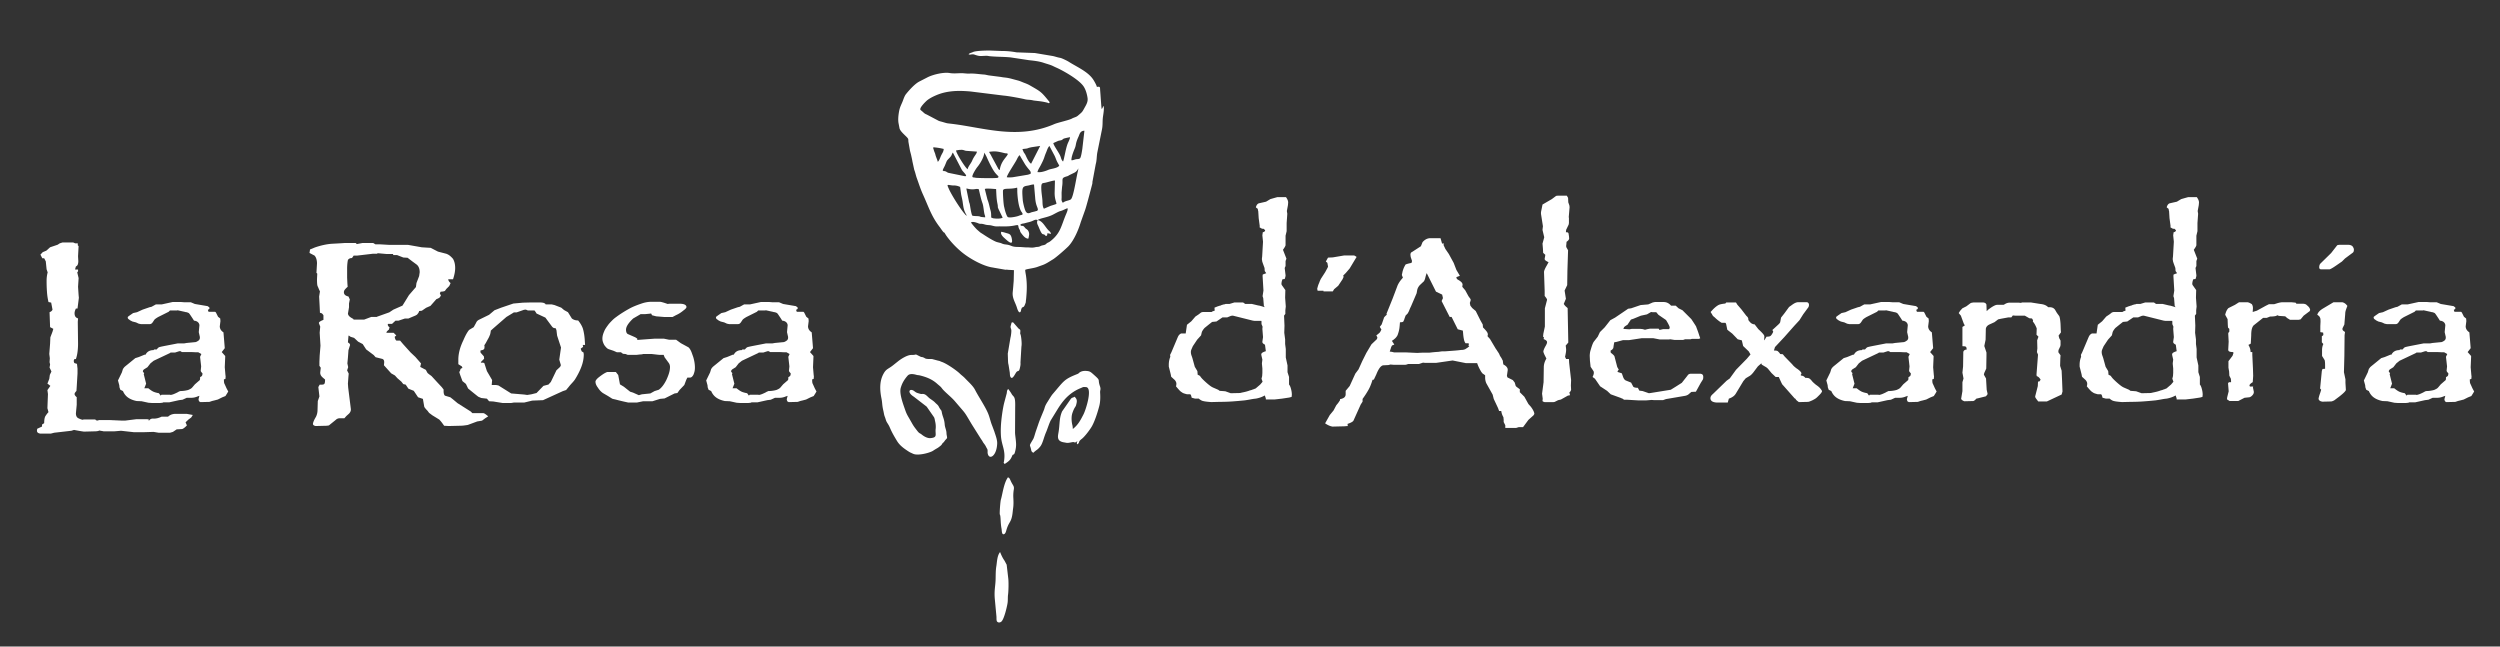
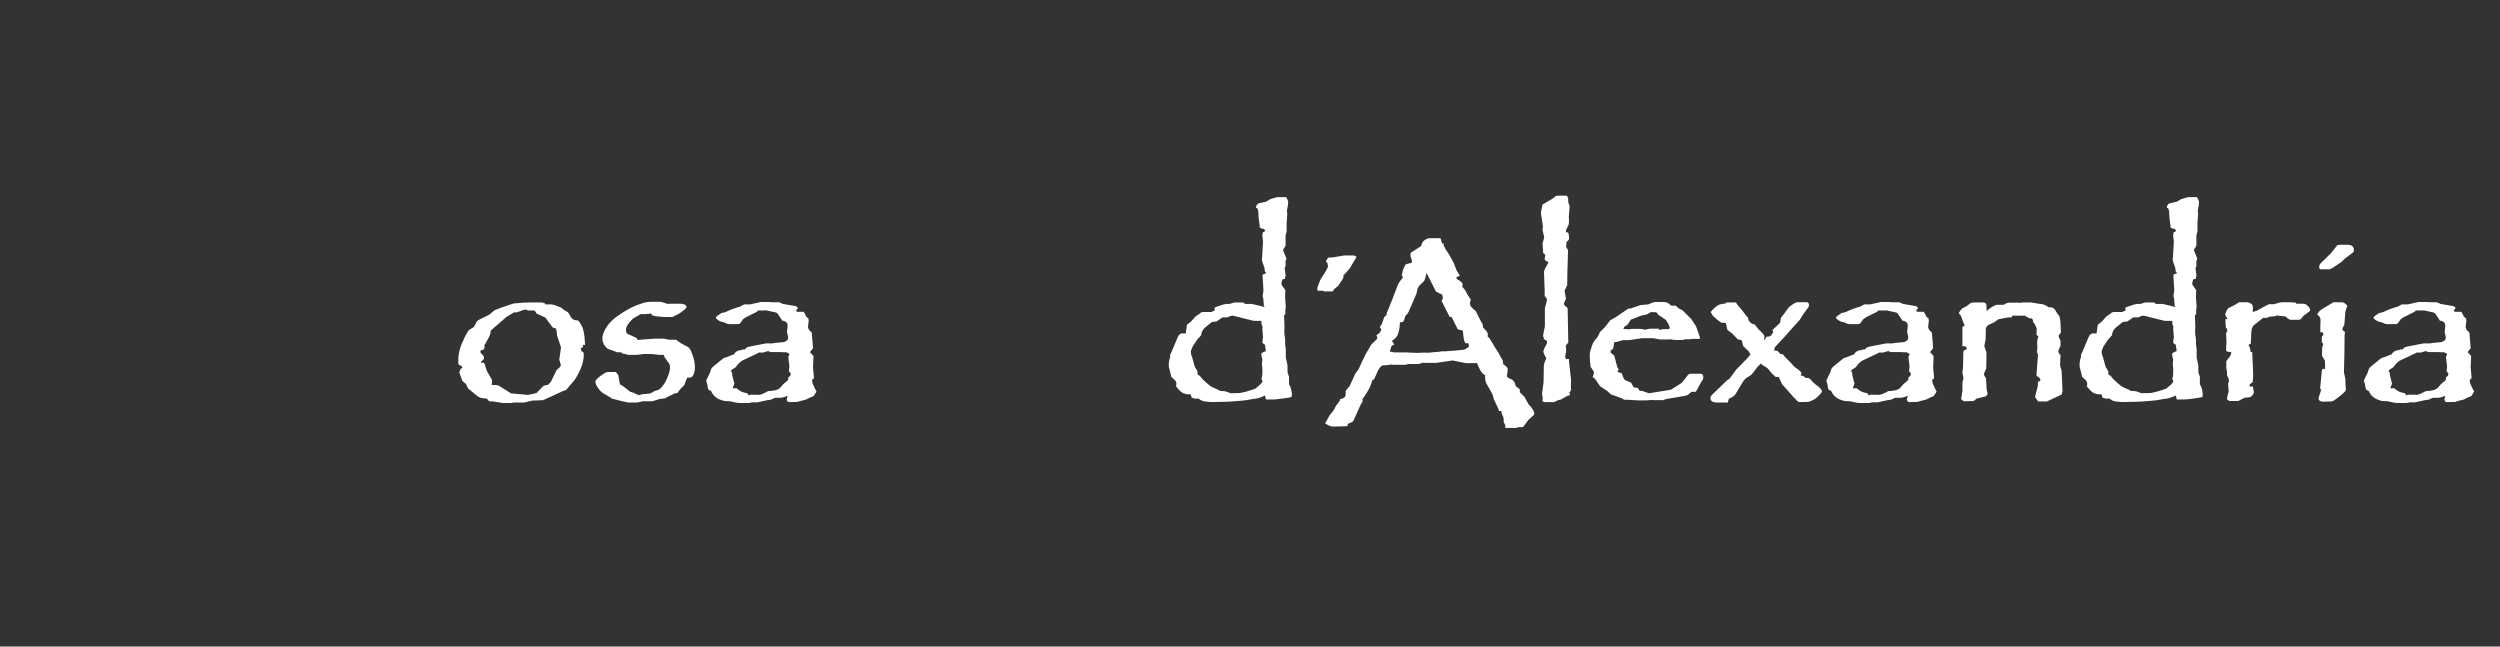
<svg xmlns="http://www.w3.org/2000/svg" width="580" height="150">
  <rect width="100%" height="100%" fill="#333333" stroke="none" />
-   <path fill-rule="evenodd" clip-rule="evenodd" fill="#FFF" d="M232.996 55.202c.449.388 1.993 1.98 1.792.478-.208-1.563-.717-1.39-1.568-1.689a7.307 7.307 0 0 0-.917-.22c-.245.452.235 1.035.693 1.431zm-15.433-17.646c.374-.313.561-1.012.773-1.457.325-.685.551-.858.607-1.543-.364-.09-.771-.18-1.155-.238-.216-.032-.388-.062-.598-.085l-.481-.051a4.826 4.826 0 0 1-.077-.008c-.018-.002-.052-.007-.078-.008-.108.376-.065.059.03.438a5.5 5.5 0 0 0 .132.444c.133.375.21.468.295.833.132.563.498 1.28.552 1.675zm21.654.428l2.107-4.128-2.001.295c-.215.056-.303.064-.513.116-.204.051-.29.107-.509.168-.359.099-.751.063-1.097.171l.072.192c.398.954.255.487.585 1.063.075.131.131.273.209.439.242.516.682 1.42 1.147 1.684zm-5.384-2.278c-.375-.202-.242-.099-.581-.145-.434-.059-1.657-.482-2.725-.433a8.092 8.092 0 0 0-1.056.103c.079.215.388.637.524.953l1.613 2.982c.39.536.319.189.426-.238.447-1.79 1.534-2.477 1.799-3.222zm12.792 1.767c.269-.504.621-3.151 1.148-4.32.145-.321.464-.945.475-1.329-.311.071-.573.102-.923.193-.184.048-.298.062-.45.118-.379.138-.174.128-.497.317-.267.156-.592.114-.973.272l-1.041.472c.175.762 1.385 2.253 1.702 3.182.148.435.198.752.559 1.095zm1.948-.306c.268.065.634-.116.959-.204.352-.095.798 0 1.041-.248.252-.257.459-1.763.525-2.153l.487-4.238c-1.029.036-1.12.848-1.362 1.37-.762 1.648-.505 1.842-.854 2.679-.323.77-.843 2.069-.796 2.794zm-24.359 12.88c.064-.291.08-.016-.105-.361-.545-1.016-.595-1.594-.78-2.896-.08-.56-.237-1.12-.344-1.688l-.232-1.722c-.369-.212-.973-.345-1.309-.35-.225-.004-.337.008-.592-.021-1.136-.13-1.25-.383-.668.919.616 1.375 3.035 5.258 4.03 6.119zm.297-10.789c.014-.53.767-1.339 1.021-1.962.46-1.131 1.112-1.612 1.103-2.123l-2.427-.176c-.445-.031-.606-.247-1.195-.237a6.844 6.844 0 0 0-.591.039c-.28.028-.374.096-.624.1.091.775 2.316 4.284 2.713 4.359zm-5.806.286c.415.313.211.035.658.213.307.122.32.223.68.341l3.739.767c.368.008.123.093.377-.116-.167-.419-.68-.857-.991-1.305l-2.103-4.05c-.319.419-.168.584-.67 1.118-.876.93-.601.551-1.179 1.898-.154.361-.412.733-.511 1.134zm14.871 1.564c.249.094 1.044.039 1.336.018l3.505-.586c.169-.033.568-.164.694-.245.137-.651-.307-.696-1.275-2.134l-.97-1.625c-.126-.207-.147-.312-.34-.539-.443.513-.484.75-.737 1.208-.519.94-2.106 3.277-2.213 3.903zm7.104-1.187c.43.057.814.024 1.235-.08a7.775 7.775 0 0 0 1.282-.429c.606-.279 2.071-.333 2.552-.971-.208-.436-.395-.696-.597-1.138-.159-.349-.263-.707-.478-1.155l-1.217-2.294c-.439.508-.524.981-.755 1.511-.545 1.254-.267 1.085-1.271 3.004-.35.671-.536.84-.751 1.552zm-10.71 10.56c.309.093.274.148.645.19.59.066 1.538.11 2.005-.174l-.76-1.566c-.596-1.246-.216-.586-.451-1.682-.241-1.125-.254-2.325-.308-3.392-.049.017-1.043-.08-1.251-.081-.35-.002-1.052-.097-1.373.075l.612 2.445c.339.794.493 1.78.713 2.516.187.627.129 1.072.168 1.669zm-1.642-15.063c.036.924-.925 2.553-1.61 3.362-.159.187-1.296 1.886-1.103 2.258.06.114.16.115.354.14.07.009.132.013.271.038l.137.028c.419.075 4.86.153 5.109-.007.486-.314-.167-.426-.907-1.558-.564-.864-1.245-2.277-1.656-3.218-.097-.221-.459-.905-.595-1.043zm13.859 13.006l1.43-.616c.408-.162 1.078-.319 1.476-.508.005-.469-.445-1.071-.414-2.663l.069-2.758c-.459-.003-1.668.38-2.187.498-.767.174-1.048-.082-.971 1.628.035.784.162 1.502.236 2.284.063.662-.023 1.586.361 2.135zm4.403-1.369c.592-.542 1.578-.488 1.901-.862.576-.666 1.166-4.716 1.522-6.219.061-.26.191-.739.128-.901-.132.402-.435.742-.849.975l-1.15.555c-.264.138-.277.211-.565.292-1.576.443-.859.59-1.172 2.429l-.109 1.257c-.013.394.006.781.003 1.181-.006.542-.126.768.291 1.293zm-5.808 1.666c.053-.609-.482-.86-.626-2.901l-.262-3.002c-.334-.078-.978.165-1.355.228-1.388.229-1.5.286-1.256 3.379.04.505.425 2.268.749 2.712.432.591.901.232 1.346.093l.782-.186c.02-.006.044-.018.064-.024.49-.171.213.086.558-.299zm-15.192 1.3c.135.117 1.157.108 1.439.143.402.051.334.144.736.185l.793.077c.016-.354-.078-.429-.165-.79-.155-.642-.228-1.849-.447-2.462-.396-1.107-.601-2.155-.856-3.261-.729-.23-.863.156-2.162-.04l-.277-.05c-.022-.005-.047-.014-.069-.019-.235-.052-.182-.083-.387-.037l.631 3.105c.136.389.146.368.213.772.074.458.333 2.188.551 2.377zm10.385-6.493c-1.728.496-3.241-.032-3.281.724-.035.648.102 3.051.255 3.671.101.41.171.785.31 1.229.086.277.33 1.004.525 1.183.318.292 2.076-.068 2.502-.243.85-.348.958-.149.947-.505-.005-.144-.222-.385-.329-.567-.602-1.027-.811-3.092-.881-4.281-.027-.452.018-.782-.048-1.211zm-2.116 67.198c-.979 1.306-1.293 4.029-1.641 5.141-.153.49-.329 3.163-.266 3.436.044.192.067.112.116.387.106.6.062 1.82.297 2.998.069.344.006 1.543.64 1.207.335-.178.435-.797.557-1.171.411-1.257.748-1.462 1.03-2.224.314-.847.337-1.741.458-2.606.121-.862.088-1.705.037-2.566a8.283 8.283 0 0 1 .109-1.717c.151-.896-.181-.891-.713-2.058-.285-.626-.259-.585-.521-.752-.011-.008-.051-.06-.103-.075zm1.955-24.402c.395-.458.575.055.802-.938.115-.505.182-.811.137-1.266l.223-3.762c.128-.527-.024-1.937-.138-2.487-.123-.59-.18-.187-.122-.912.048-.593-.116-.453-.46-.794l-1.009-1.156c-.257-.294-.194-.237-.55-.182l-.23.85c-.063.387.131.593.162.91.038.393-.086 1.398-.204 1.785l-.617 3.663.058 1.771c.028.367.015.444.122.849l.277 1.755c.035.258.019.686.119.924.443 1.056 1.125-.656 1.43-1.01zm-3.414 57.808c.604-.7 1.208-3.299 1.35-4.19.114-.714.029-1.316.121-1.982.107-.776.158-2.863.051-3.75l-.009-.064-.008-.064-.006-.065-.349-2.998-.493-.931c-.442-.618-.744-1.285-1.035-2.012-.705.827-.711 2.374-.863 3.248-.185 1.064-.143 2.173-.18 3.235-.05 1.442-.336 2.39-.193 4.284l.397 4.243c.015.218-.026.857.108 1.063.266.406.831.305 1.109-.017zm.686-36.484c1.063-.686 1.371-.993 1.738-1.894.227-.556.411.038.662-.908.355-1.338.277-1.971.104-3.42-.047-.39-.094-.709-.098-1.115l.03-5.717c.082-2.968-.356-2.306-.872-3.287-.103-.196-.632-.949-.749-1.06-.34.343-.269.656-.337 1l-.59 2.214c-.371 1.491-.702 3.96-.767 5.515a18.63 18.63 0 0 0 .012 2.168c.15 2.236 1.126 3.289.712 5.849-.072.448-.168.277.155.655zm-6.328-54.299c1.077.93.465.425 1.512 1.124.674.451 2.365 1.515 3.072 1.701.286.075.518.131.742.188.227.059.134.038.329.123.855.373 1.107.093 2.268.584.569.241 1.332.229 1.938.231l1.383.098c1.103-.029 1.282.168 2.233-.056.285-.067.448-.036.719-.087.358-.068.383-.167.703-.273.239-.079.517-.093.77-.209.394-.181.291-.304.692-.479.338-.147.416-.205.745-.472 2.196-1.791 2.332-3.405 3.41-5.985.22-.528.558-1.246.373-1.529-.571.203-1.008.503-1.708.684-.372.096-1.31.637-1.713.838-1.335.666-2.966.782-3.474 1.23.025.007.043-.002.074.018.031.02.057.014.074.019l.072.02c.981.309 1.505 1.511 2.206 2.245.415.434.575.433.622.924-.222-.025-.169-.044-.36-.105l-.466-.066c.033.253-.032.351-.078.595-.772-.026-.141-.122-.769-.345-.213-.076.086.054-.188-.033-.43-.137-.842-1.467-1.134-2.045-.217-.432-.298-.824-.059-1.22-.685-.287-.856.189-2.048.475-.372.089-.599.148-.973.252-.478.132-.686.02-1.046.4.603.493.451-.057.935.431.107.108.313.365.336.385.075.065.318.19.501.403.215.248.332.687.309.989-.012.158-.117.817-.199.976-.7-.057-1.111-.591-1.619-1.249-.417-.539-.148-.421-.443-.936-.401-.7-.081-.811-.434-.976l-.341.033c-1.319.293-2.184.294-3.591.271-.993-.017-.97.103-2.054-.193-.476-.13-.868-.078-1.329-.176-.269-.057-.497-.143-.733-.188a2.706 2.706 0 0 0-.33-.046c-.068-.005-.319-.003-.33-.003-.301-.028-.351-.115-.677-.217-.423-.131-1.024-.336-1.425-.091.272.405 1.113 1.405 1.503 1.742zm12.957 51.711c.855-.812.873-.571 1.57-1.397.657-.777.844-2.126 1.451-3.492.21-.472.71-2.038 1.036-2.638l1.659-2.702c.347-.553.831-1.262 1.272-1.8 1.089-1.325 2.426-2.35 4.003-2.977.366-.146.527-.278.831-.266l.406.018c1.619.13-.009 5.238-.568 6.326-.627 1.219-1.206 2.416-2.474 3.391-.031-.312-.015-.531-.111-.91-.196-.774-.278-1.94.003-2.763.511-1.5.729-1.344.871-1.892.188-.726.357-1.31-.389-1.923-.536.408-.397.026-.849.521l-2.01 2.883c-.681 1.546-.528 2.87-.801 4.66-.161 1.052-.584 2.24 1.214 2.53.824.133.677.208 1.843-.026.833-.167.472.321 1.17-.177.017-.012.072-.053.102-.059-.092.391-.236.298 0 .726.722-.52.009-.486 1.035-1.271.721-.552 1.991-2.264 2.391-3.003.691-1.277 1.316-3.271 1.675-4.664.257-.998.244-2.156.188-3.041-.044-.7.238-.698-.04-1.508-.623-1.816.334-1.106-1.522-2.754-.677-.601-.85-.724-1.542-.785-.544-.048-1.041-.003-1.489.236-.343.182-.314.328-.69.475-3.145 1.227-3.093 1.597-5.706 4.622-.353.409-.827 1.224-1.136 1.711-.482.759-.616.997-.834 1.779-.083.298-.983 2.295-1.385 3.521l-.58 1.681c-.138.393-.403 1.429-.595 1.757-1.141 1.949-.738 1.068-.467 2.599.06.329.217.406.468.612zm-20.998-2.266c.231-.268.079-.025.226-.188l.32-.444c.536-.62.529-.377.365-1.278-.041-.223-.031-.307-.047-.523-.051-.677-.355-1.199-.405-1.872-.099-1.329-.465-1.723-.663-2.78-.116-.619-.089-.355-.469-.941-.313-.482-.226-.608-.862-1.14-.095-.08-.277-.29-.455-.444-.258-.224-.651-.479-.978-.711-.569-.403-.942-1.085-1.672-1.075-.465.007-.337.042-.948-.139-.466-.139-.56-.169-1.027-.523-1.009-.765-1.838.201-.089 1.303l2.979 2.302 1.723 2.486c.167.401.142.526.233.905.131.545.195 1.177.13 1.763-.147 1.335.515 2.005-1.207 2.149-.719.06-1.529-.412-2.05-.844-.383-.317-.511-.205-.938-.75-1.12-1.43-.961-1.29-1.88-2.878-.456-.788-.68-1.137-.984-2.021-.474-1.377-1.431-3.837-1.035-5.195.32-1.097.814-1.907 1.573-2.785.503-.583 1.437-.381 2.076-.202.315.089.487.058.721.115 1.515.372 2.879.87 4.104 1.982.246.223.542.443.774.673.234.231.344.446.603.72.869.919 1.917 1.704 2.743 2.675 2.746 3.228 1.963 2.117 3.858 5.284l2.139 3.404c.216.315.265.35.439.684.121.231.302.426.474.676.2.29.261.46.386.693.172.321.226.295.252.651.021.289-.037.411.034.724.346 1.535 2.071.584 2.189-2.332.037-.918-.387-1.933-.646-2.777l-.525-1.408c-.376-.916-.531-1.814-.915-2.762-.655-1.617-2.236-3.93-3.037-5.505-.498-.98-1.563-1.881-2.342-2.714-.378-.404-.86-.737-1.192-1.07-.675-.676-3.036-2.345-4.235-2.733-.172-.056-.157-.067-.341-.142-.096-.039-.093-.046-.208-.078-.193-.056-.046-.014-.2-.039l-1.403-.377c-.225-.048-.915.028-1.446-.086-.242-.051-.316-.165-.605-.286-.449-.187-.353-.019-.767-.222-1.577-.773-.455-.35-2.048-.369-.899-.011-2.231.826-2.928 1.347l-1.053.838c-1.397 1.165-1.787.937-2.468 2.158-.983 1.763-.875 3.828-.482 5.769.216 1.066.109 1.49.439 2.858.13.536.142.904.352 1.418.205.5.222.858.532 1.342.43.672.441.709.739 1.389.434.989.951 1.86 1.509 2.788.638 1.062 1.53 1.709 2.567 2.394.293.193.491.307.665.381.165.07.471.228.682.302 1.048.366 3.275-.161 4.229-.621.27-.13.414-.255.681-.416.665-.401.641-.334 1.267-.844.42-.341.289-.36.547-.659zm16.522-40.121l-.059 2.504c-.075.874-.12 1.621-.218 2.516a3.56 3.56 0 0 0 .062 1.244c.197.845.658 1.617.898 2.426.077.259.468 1.561.878.917.03-.047.071-.256.087-.33.04-.177-.009-.079.106-.353.079-.186.029-.152.166-.252.324-.239.375.072.772-1.054.11-.311.03-.24.084-.585.042-.275.051-.393.075-.669.158-1.811.198-3.276-.065-5.117-.048-.335-.199-1.017-.169-1.312.349-.23 2.01-.357 2.909-.717l.961-.345c.937-.301 1.685-.854 2.531-1.353.75-.442 3.138-2.553 3.657-3.105 1.234-1.314 2.312-3.799 2.818-5.538l.963-2.695c.286-.701 1.413-5.047 1.689-6.107.102-.391.024-.418.08-.665l.744-3.994c.264-.906.196-1.799.372-2.727l1.089-5.402c.187-.971.09-1.697.19-2.642.069-.652.4-2.237.141-2.741-.251.378-.091.419-.424.714-.128-1.057-.228-3.045-.335-4.241-.063-.702.096-1.028-.676-.899-.024.004-.059.016-.09.016-.077-.43-.674-1.46-.919-1.811-1.257-1.805-3.797-2.862-5.594-4.017-.352-.226-1.617-.853-2.006-.916-.721-.117-1.275-.365-1.93-.46l-3.922-.659-4.287-.159a18.258 18.258 0 0 0-3.445-.316l-2.831-.109c-.82.004-3.186.041-3.845.37-.375.187-.643.155-.986.489.459.258.697-.149 1.417.111 1.331.481 1.505.255 2.788.259.252 0 .465.064.659.084 1.591.165 3.293.125 4.882.283l4.253.643c1.148.128 2.344.242 3.465.628.698.24 1.521.432 2.163.755.542.273.908.409 1.412.662 1.592.802 4.619 2.554 5.63 4.021.509.738.801 1.804.934 2.689.119.787-.191 1.393-.564 2.056-.721 1.281-.521 1.079-1.694 2.08-.414.353-.926.396-1.352.65-.614.367-3.238.916-4.115 1.295-8.466 3.658-16.229.842-23.795-.071-1.235-.149-.885-.063-2.066-.413-.41-.122-.841-.184-1.22-.421l-2.53-1.333c-.547-.198-.679-.465-1.124-.807l-.284-.242c-.35-.4.895-1.642 1.324-2.052.851-.813 2.651-1.562 3.674-1.849 2.171-.61 4.376-.585 6.608-.383l7.691.955c1.042.077 3.905.603 4.859.836.776.19 1.113.079 1.927.268.547.127 1.835.147 3.319.536.407.107.168.175.531.061-.039-.32-.054-.275-.293-.567-1.683-2.056-1.768-2.061-4.263-3.497-.477-.275-.879-.428-1.355-.607-.475-.178-.913-.393-1.36-.515l-1.344-.36c-1.471-.407-1.739-.29-2.669-.48l-2.651-.34c-.48-.05-.852-.197-1.33-.227-1.119-.068-2.197-.274-3.303-.213-.672.037-1.258-.105-1.978-.093-.859.014-1.78.114-2.627-.036-1.378-.244-3.888.34-5.185 1.015l-1.9.975c-1.035.565-2.21 1.861-3.044 2.887-.287.354-.513.945-.647 1.326-.361 1.027-.761 1.55-.968 2.699-.153.851-.261 1.792-.14 2.64l.247 1.299c.249.91 1.892 2.022 2.01 2.48.046.18.029.44.055.655l.342 1.947c.1.454.217.787.32 1.283.092.444.197.852.264 1.297l.421 1.943c.27.676.352 1.272.595 1.933.492 1.342.853 2.537 1.447 3.837 1.285 2.812 1.913 4.977 3.847 7.492.189.246.667.981.892 1.195.349.331.037-.194.387.391.14.234.274.443.423.644a20.64 20.64 0 0 0 3.382 3.569c1.813 1.513 4.75 3.128 6.85 3.545.216.043.433.065.668.119l2.663.461c.34-.012.255-.028.659.023l1.322.073z" />
-   <path fill="#FFF" d="M8.568 99.935l.062-.458 1.122-.524v-.458l.499-.327a6 6 0 0 1 .062-.917 2.44 2.44 0 0 1 .187-.655c.083-.131.187-.284.312-.458.125-.175.27-.349.436-.524L11 94.696l.125-3.275-.125-.917.686-.982-.686-.524.436-1.113.125-.917.374-.786-.437-.917.125-.72-.125-.524.062-.917-.125-.982.187-2.423.062-1.441.499-1.31.187-.655-.747-.393-.125-3.471c.125-.044.25-.109.374-.196a.97.97 0 0 0 .312-.393l-.312-1.637-.624-.131a14.624 14.624 0 0 1-.343-2.26 33.868 33.868 0 0 1-.094-2.587c0-.393.021-.753.062-1.081.041-.327.104-.644.187-.95l-.249-.72-.187-1.834-.374-.72h-.435l-.436-.851.561-.589.811-.327.873-.786 1.746-.589.499-.327.623-.196h2.494l.624.262h-2.494l.437-.066h2.494v.458l.187.196-.125 2.358.062 1.113c0 .306-.042.568-.125.786a.774.774 0 0 1-.436.458l-.187.655.187.196h-2.494l.499-.131h2.494v.393l-.187.262.312 1.31v.065l-.125 1.965.125 1.899.062.655-.312 2.489h-.374c-.125.262-.208.48-.25.655a1.846 1.846 0 0 0-.062.393c0 .349.062.622.187.819.125.196.333.338.624.426l-.062.786.062 5.043c0 .699-.042 1.353-.125 1.965a8.538 8.538 0 0 1-.374 1.637h-2.494l-.249-.196h2.494l-.187.393a.598.598 0 0 0-.062.262c0 .044.01.098.031.164l.094.295.623.196.125 1.113v1.113l-.187 3.144-.062.917a2.423 2.423 0 0 0-.343.426.611.611 0 0 0-.094.295c0 .087.042.196.125.327s.208.262.374.393v1.768l-.187 1.965c0 .306.052.557.156.753.104.196.26.338.468.426.083.044.208.098.374.164.166.065.333.12.499.164h.125c.042 0 .083-.022.125-.065h2.744l.187.196.499.065v-.033c0-.022.021-.033.062-.033v-.033-.033h2.494l2.931.131h.748l2.619-.327h2.494l.374.066v.393c0-.044.01-.076.031-.098l.094-.098a.564.564 0 0 1 .218-.229c.104-.065.239-.12.405-.164h.436c.249 0 .52-.033.811-.098.291-.066.623-.186.998-.36h2.494c.166.175.343.316.53.426.187.109.364.164.53.164H38.56c.208-.393.499-.699.873-.917.374-.218.831-.327 1.372-.327h2.494l1.434.262-.374.589-.623.458-.686.655.312.72c-.249.262-.478.469-.686.622s-.374.229-.499.229l-1.185.066-.873.589-.686.196h-2.619l-1.185-.196-2.12.065h-2.494l-2.931-.327-1.559.131h-2.494a3.997 3.997 0 0 0-.499-.098 2.239 2.239 0 0 1-.436-.098 2.212 2.212 0 0 1-.592.164 4.55 4.55 0 0 1-.53.033l-2.494.065a24.765 24.765 0 0 1-1.06-.164c-.374-.065-.79-.142-1.247-.229l-.624.196-3.991.459-.748.196H9.316c-.249-.044-.437-.12-.561-.229-.125-.109-.187-.273-.187-.491v.062z" />
-   <path fill="#FFF" d="M33.751 82.333c.168-.369.41-.645.729-.829.318-.184.695-.276 1.131-.276l.151-.151h2.011l.553.05h-2.011c.101-.134.201-.251.302-.352.101-.1.184-.167.251-.201.067-.033.209-.075.427-.126.218-.05.494-.109.829-.176l3.116-.603h2.011l.905.101h-2.011l1.156-.201 2.061-.201c.134-.034.26-.084.377-.151.117-.067.243-.151.377-.251a.958.958 0 0 0 .176-.251.78.78 0 0 0 .075-.352v-.201l-.251-1.106.151-1.608a1.068 1.068 0 0 0-.377-.729c-.218-.184-.511-.293-.88-.327l-.352-.553-.503-.754a2.992 2.992 0 0 0-.352-.452 2.94 2.94 0 0 0-.226-.101 6.306 6.306 0 0 0-.276-.101c-.101 0-.209-.017-.327-.05a5.54 5.54 0 0 0-.427-.101l-1.357-.302-.101.05h-2.01a.88.88 0 0 1-.327-.276 1.802 1.802 0 0 1-.226-.477h2.011l-.653.302-.754.754-2.413 1.206a6.733 6.733 0 0 0-.628.402c-.184.134-.31.268-.377.402l-.302.452c-.1.134-.201.235-.302.302a.717.717 0 0 1-.402.1h-2.011l-.503-.1-.653-.302-.804-.201-.402-.201a1.362 1.362 0 0 1-.352-.251.644.644 0 0 1-.276-.226.53.53 0 0 1-.075-.276l.05-.151.402-.302.804-.553.905-.201 1.307-.603 1.608-.553.452-.101 1.005-.553h2.011l.905.101h-2.011l2.966-.653h2.011l1.257.101H41.29l.955-.05h2.011l.955.402 2.966.503.402.302v.352l-.352.201c.067.268.151.469.251.603s.218.201.352.201h-2.011l.201-.05.704-.251.05-.05h2.061c.067 0 .126.025.176.075.05.05.092.109.126.176l.452.905.503.402.05.603-.151 1.206c0 .268.067.519.201.754.134.234.352.452.653.653l.302 3.669-.704.905.804.905v.251l-.101 2.362.151 1.759.05.402-.05.553-.352.1c0 .235.008.436.025.603.017.167.042.285.075.352.034.067.092.193.176.377.084.184.193.427.327.729l.402.754-.3.502-.352.553-.754.302-1.005.503-.955.251a4.78 4.78 0 0 0-.704.201c-.168.067-.285.1-.352.1l-2.011.05-.302-.151-.151-.352c0-.134.017-.268.05-.402s.084-.318.151-.553l-.452.151c-.235.1-.469.176-.704.226-.235.05-.452.075-.653.075h-2.011l-1.005-.05h2.011l-1.106.503-.804.101-2.261.502h-2.011l-1.005-.151h2.01l-.603.251-.503.05h-2.011l-.704-.05-1.608-.352-1.156-.05c-.804-.168-1.466-.436-1.985-.804-.519-.369-.913-.871-1.181-1.508l-.603-.302-.201-.553-.05-.503-.302-1.106.905-1.86.251-.804.302-.402c.067-.067.151-.142.251-.226.101-.084.235-.193.402-.327l1.91-1.558.804-.251 1.357-.553h2.011-.05c.034.034.067.05.101.05h.151-2.011v.002zm-.553 3.97l.251.251-.101.251.553 2.212-.553 1.407.452.452h-2.01l.603-.804h2.011c.168.134.343.268.528.402.184.134.343.235.477.302.1.067.276.142.528.226.251.084.561.159.93.226l.402.553.201-.201h2.011l.101.05c.235-.034.478-.101.729-.201s.545-.235.88-.402l.251-.151.151-.05.151-.101a7.026 7.026 0 0 0 1.91-.251c.167-.067.343-.151.528-.251.184-.101.343-.234.478-.402l.553-.653 1.156-1.005.05-.352v-.301c.101-.067.193-.126.276-.176a.443.443 0 0 0 .176-.176.846.846 0 0 0 .075-.226 1.71 1.71 0 0 0 .025-.327 2.418 2.418 0 0 1-.302-.352.488.488 0 0 1-.101-.251l.101-1.005-.251-2.212.302-.653-.804-.452h2.011l-.402.05h-2.011l-1.056-.05H42.197l-.302-.201h-.302l-.955.302h-2.011l-.603-.302h2.01l-.653.452-3.72 1.759-.754.603-.704.905-.804.502a1.061 1.061 0 0 0-.201.251.452.452 0 0 0-.05.201l.05.151zM72.989 59.307l-1.185-.624.125-.811.624-.249.436-.187a17.31 17.31 0 0 1 2.058-.592 13.485 13.485 0 0 1 1.808-.281l2.245-.125.873-.062h2.494c.042 0 .073.01.094.031l.094.094.094.094.031.031 1.309-.249h2.494l.623.374h-2.494.249l.748-.062h2.494l2.182.125h4.302l3.18.561 2.058.125 1.684.873 1.933.499c.333.125.624.291.873.499.249.208.478.437.686.686.166.291.291.613.374.966.083.353.125.738.125 1.153 0 .374-.042.779-.125 1.216-.083.436-.208.904-.374 1.403h-2.494l-1.122-.187h2.494c0 .249.052.457.156.624.104.166.239.312.405.436l-.312.686-.686.686-.312.436c-.042.042-.156.083-.343.125a3.017 3.017 0 0 1-.655.062l-.187.374.249.561-.374.499-.686.312-1.372 1.559-.998.436-.998.686-.624.062a1.53 1.53 0 0 1-.156.405 1.467 1.467 0 0 1-.218.281.548.548 0 0 1-.218.218 4.41 4.41 0 0 1-.281.156l-.748.312-.873.374h-.811l-1.496.499H91.755l-.811.748H88.45a3.015 3.015 0 0 0-.312-.187.546.546 0 0 0-.249-.062h2.494l-.312.125-.125.312c0 .042.031.125.094.249.062.125.177.249.343.374l-.187.561a.989.989 0 0 0-.249.187l-.187.187a1.702 1.702 0 0 0-.094.218.683.683 0 0 0-.031.218l.062.312h-2.494.686a.75.75 0 0 1 .374-.281c.166-.062.353-.114.561-.156h2.494l.624.624-.374.312c.042.291.114.52.218.686.104.166.239.249.405.249h-2.494l.624-.062h2.494l.686.811 1.746 1.933 1.122 1.06 1.309 1.496-.187.811 1.309.686c.125.249.229.447.312.592.083.145.145.218.187.218.083.083.197.177.343.281.145.104.301.218.468.343l1.434 1.559.935.998.436.561v.436c0 .166.021.343.062.53a.941.941 0 0 0 .249.468l1.247.374.561.436 1.122.935 3.055 1.933.624.623.249.062h-2.494.062l1.871-.312h2.556c.125 0 .281.062.468.187s.426.312.717.561l-.686.437-.748.561-1.122.187-2.182.811c-.249.042-.54.083-.873.125a8.481 8.481 0 0 1-1.06.062l-2.494.062-1.06-.062c-.374-.54-.655-.915-.842-1.122l-.281-.312-1.621-.998-.748-.561-.374-.499a6.18 6.18 0 0 1-.561-.624c-.125-.166-.187-.27-.187-.312l-.312-1.808-1.122-.374-.998-1.496-1.247-.499-.624-.935-.561-.125-.437-.561-.935-.811-.561-.624-.873-.499-1.122-1.247-.561-.624.062-.686c0-.249-.042-.436-.125-.561a.601.601 0 0 0-.374-.249l-1.497-.374-.436-.499-1.746-1.309-.811-1.247-1.06-.561-.935-.873-.811-.249-.436-.312-.062.187-.125 1.434a1.1 1.1 0 0 1 .374.281.537.537 0 0 1 .125.343l-.125.374-.249.811-.125 1.746-.125 1.309.187.873-.249.748.374.748-.062.624-.125 1.684.062.935.623 4.988v.125c0 .166-.042.333-.125.499a1.646 1.646 0 0 1-.312.436l-.624.561-.436.499h-1.06a1.4 1.4 0 0 0-.499.094 1.211 1.211 0 0 0-.437.281l-1.621 1.309c-.083 0-.177.01-.281.031a1.425 1.425 0 0 1-.281.031l-2.494.062c-.208-.042-.364-.104-.468-.187a.384.384 0 0 1-.156-.312c0-.125.052-.322.156-.592.104-.27.281-.613.53-1.029.125-.249.218-.509.281-.779.062-.27.094-.551.094-.842l.062-2.058.374-1.06-.249-2.182.312-.561h.561a.926.926 0 0 0 .343-.062.394.394 0 0 0 .218-.187c.042-.083.073-.197.093-.343.021-.145.031-.343.031-.592l-.436-.374c-.249-.208-.426-.405-.53-.592a1.325 1.325 0 0 1-.156-.655l.125-1.122-.312-.437v-.935l.062-1.434.187-2.307-.187-2.993.125-1.434-.312-.811c0-.125.094-.249.281-.374.187-.125.447-.249.779-.374v-1.06c-.125-.208-.249-.353-.374-.436a.77.77 0 0 0-.436-.125l-.062-1.372-.125-2.369v-.062l.187-1.185a8.883 8.883 0 0 1-.312-.686 7.357 7.357 0 0 0-.249-.561 2.561 2.561 0 0 1-.094-.561 11.498 11.498 0 0 1-.031-.935v-.125l.062-1.247-.187-.187.125-2.182c0-.333-.041-.655-.125-.966a2.077 2.077 0 0 0-.429-.844zm7.856 9.478l.312.686-.187.935v.873l-.249 1.496c.042.249.166.468.374.655s.52.384.935.592l-.062.125H84.711l.437.374h-2.494l.561-.125.935-.125 1.995-.748h2.494l.686.312h-2.494l.686-.374 2.806-.998.935-.624 2.12-.935 1.496-2.432 1.621-1.871.125-.935.623-1.621.125-.873c0-.457-.073-.842-.218-1.154a1.695 1.695 0 0 0-.592-.717l-.935-.686-1.06-.811-.998-.062-1.434-.561h-.873l-.312-.873-.811-.125h2.494l-.437.748h-2.494l-2.058-.187-.187.125H84.96l-.436-.062h2.494l-4.24.499h-2.494l-.686-.062h2.494l-.437.624c-.249 0-.447.042-.592.125a.997.997 0 0 0-.343.312 6.805 6.805 0 0 0-.125.811 12.61 12.61 0 0 0-.062 1.372v1.933l.062 1.309.062.811a4.816 4.816 0 0 0-.655.655.951.951 0 0 0-.218.592c0 .249.083.457.249.623.168.166.438.291.812.374z" />
-   <path fill="#FFF" d="M107.137 84.997l-.804-.503v-1.056c0-.67.092-1.374.276-2.111.184-.737.477-1.525.88-2.362.302-.704.578-1.265.829-1.684.251-.419.444-.679.578-.779l1.005-.603.553-1.005a1.25 1.25 0 0 1 .276-.427c.117-.117.243-.209.377-.276l2.362-1.156 1.257-1.056 1.558-.603 2.815-.955 2.212-.201 1.86-.05h2.011c.268 0 .503.017.704.05.201.033.352.084.452.151a.382.382 0 0 1 .226.201c.05.1.075.235.075.402.134.134.251.235.352.302.101.067.184.1.251.1h-2.011c.067 0 .168-.067.302-.201.134-.134.285-.318.452-.553h2.011l.653.151 1.558.603.653.553.905.503.905 1.458c.168.134.369.243.603.327.235.084.519.126.855.126.268.335.494.662.679.98.184.318.327.628.427.93.101.335.193.754.276 1.257.084.503.142 1.089.176 1.759l.05.754h-2.011l-.553-.1h2.011l.1.553-.553.402c.034.134.067.243.1.327.034.084.067.159.101.226 0 .033.017.067.05.1.034.033.067.05.101.05a.815.815 0 0 0 .126.1c.05.033.109.067.176.101l.05.452c0 .905-.176 1.835-.528 2.79-.352.955-.863 1.969-1.533 3.041a7.044 7.044 0 0 1-.553.679c-.201.218-.419.461-.653.729-.235.302-.419.528-.553.679-.134.151-.218.26-.251.327l-.754.251-4.624 2.111-2.513.101-1.86.452H119.199l-.603.1h-2.011l-2.161-.352-.955-.05-.503-.603-1.307-.151-.704-.302a117.027 117.027 0 0 1-1.784-1.433l-.578-.478-.503-1.056-.804-.653-.553-1.508-.201-.653.201-.151c0-.101.017-.201.05-.302a.554.554 0 0 1 .1-.201c0-.034.017-.059.05-.075a.412.412 0 0 0 .101-.075.408.408 0 0 0 .252-.1l-.149-.354zm5.127-2.312l.05.553-.553.553c-.134.134-.201.235-.201.302l.05.075c.033.05.067.109.1.176h-2.011a.8.8 0 0 1 .201-.151.44.44 0 0 1 .201-.05h2.01l.251.1.603 1.86 1.206 2.061-.101 1.257c.067.034.126.067.176.101.05.034.126.05.226.05h-2.011a.792.792 0 0 0 .604-.251h2.011l.553.1 2.965 1.86 3.016.251.704.101.955-.151 1.206-.302 1.608-1.659 1.156-.302.553-.603 1.307-2.714.653-.603.151-.151a.595.595 0 0 0 .101-.151.305.305 0 0 0 .075-.126.403.403 0 0 0 .025-.126v-.101l-.352-1.206.402-2.815-.905-2.764-.151-1.257-.201-.503h2.011-.101l-.05.05h-2.011l-.352-.101c-.034 0-.075-.025-.126-.075l-.176-.176-1.156-1.558-.402-.553-2.061-.955a5.356 5.356 0 0 0-.352-.553c-.1-.134-.184-.218-.251-.251a.237.237 0 0 0-.176-.126 1.145 1.145 0 0 0-.226-.025h2.011a1.86 1.86 0 0 0-.477.075c-.184.05-.377.109-.578.176h-2.011a.439.439 0 0 0-.226-.126.923.923 0 0 1-.226-.075l-.402.05-1.709.603h-2.011l-.352-.402h2.011l-.352.452-1.659 1.005-3.066 2.664-.553.503a5.783 5.783 0 0 1-.126.754c-.05.201-.109.352-.176.452-.034.134-.126.335-.276.603-.151.268-.343.62-.578 1.055l-.352.553.05.251c0 .134-.008.26-.025.377a.474.474 0 0 1-.126.276.84.84 0 0 1-.302.176c-.134.05-.285.075-.452.075l-.05.352.05.201.759.859zM142.876 86.303l.553.704.402 2.161.905.553 1.458 1.156.653.201 1.357.603.704-.201 1.96-.201 1.005-.553.955-.302c.302-.201.603-.494.905-.88.302-.385.586-.846.854-1.382.268-.57.478-1.106.628-1.608a4.91 4.91 0 0 0 .226-1.407c0-.168-.025-.335-.075-.503a1.442 1.442 0 0 0-.226-.452l-.955-1.307-.251-.653-.603-.251h2.011l-.302.352h-2.011l-.503-.05-1.307-.151H149.209a1.844 1.844 0 0 1-.327.075 2.632 2.632 0 0 1-.377.025l-.855.101h-2.011l-.503-.201-.603-.05-.603-.452h2.011l-.804.1h-2.011l-.804-.352-1.056-.352a1.41 1.41 0 0 1-.553-.352 4.948 4.948 0 0 1-.503-.603 4.057 4.057 0 0 1-.327-.729c-.084-.251-.126-.511-.126-.779s.034-.536.101-.804a5.19 5.19 0 0 1 .302-.855c.1-.268.251-.553.452-.854.201-.302.419-.603.653-.905.235-.268.494-.545.779-.829.285-.285.595-.545.93-.779a22.08 22.08 0 0 1 1.307-.905c.469-.302.972-.603 1.508-.905.469-.268.947-.503 1.433-.704.486-.201.98-.385 1.483-.553a7.797 7.797 0 0 1 1.282-.352 6.334 6.334 0 0 1 1.081-.101h2.011c.134 0 .352.042.653.126.302.084.687.209 1.156.377h.05a2.29 2.29 0 0 1 .452-.05H157.803c.201 0 .394.017.578.05.184.033.343.084.478.151a.764.764 0 0 1 .302.251c.067.1.1.201.1.302s-.059.218-.176.352a3.082 3.082 0 0 1-.528.452 7.223 7.223 0 0 1-1.759 1.106l-.754.402h-2.011l-.603-.05-1.206-.101-.955-.251-.201-.402-.402.05-1.056.101h-2.011l-.754-.151h2.011l-.402.251-1.558.905c-.536.503-.947.972-1.231 1.407-.285.436-.427.838-.427 1.206 0 .268.042.494.126.679.084.184.226.31.427.377l1.608.704.452.302v.302l4.122-.302h2.011l1.96.402h-2.01l.905-.151h2.011l1.106.804 1.759.955c.134.101.276.276.427.528.151.251.293.578.427.98l.251.704c.134.436.235.863.302 1.282.067.419.101.829.101 1.231 0 .335-.034.637-.101.905a5.05 5.05 0 0 1-.251.754c-.134.235-.268.402-.402.503a.739.739 0 0 1-.452.151h-2.011a1.38 1.38 0 0 1-.276-.025.923.923 0 0 1-.226-.075h2.011l-.302.603-.452 1.206-1.106 1.156-.503.704-.653.101-2.312 1.156-1.056.1-1.759.553h-2.162l-1.458.302h-2.011a30.616 30.616 0 0 0-.779-.176 55.219 55.219 0 0 1-1.583-.377c-.369-.101-.67-.176-.905-.226-.235-.05-.385-.092-.452-.126l-.955-.603-1.206-.704a4.002 4.002 0 0 1-.628-.553 4.874 4.874 0 0 1-.528-.704 3.132 3.132 0 0 1-.427-.729 1.871 1.871 0 0 1-.126-.679c0-.101.067-.243.201-.427s.352-.394.653-.628c.302-.235.603-.452.905-.653.302-.201.62-.369.955-.503h2.01v-.001zM170.22 82.333c.168-.369.41-.645.729-.829.318-.184.695-.276 1.131-.276l.151-.151h2.011l.553.05h-2.011c.1-.134.201-.251.302-.352.101-.1.184-.167.251-.201.067-.033.209-.075.427-.126.218-.05.494-.109.829-.176l3.116-.603h2.011l.905.101h-2.01l1.156-.201 2.061-.201c.134-.034.26-.084.377-.151.117-.067.243-.151.377-.251a.958.958 0 0 0 .176-.251.78.78 0 0 0 .075-.352v-.201l-.251-1.106.151-1.608a1.068 1.068 0 0 0-.377-.729c-.218-.184-.511-.293-.88-.327l-.352-.553-.503-.754a2.992 2.992 0 0 0-.352-.452 2.94 2.94 0 0 0-.226-.101 6.306 6.306 0 0 0-.276-.101c-.101 0-.209-.017-.327-.05a5.54 5.54 0 0 0-.427-.101l-1.357-.302-.101.05h-2.01a.88.88 0 0 1-.327-.276 1.802 1.802 0 0 1-.226-.477h2.011l-.653.302-.754.754-2.413 1.206a6.733 6.733 0 0 0-.628.402c-.184.134-.31.268-.377.402l-.302.452a1.284 1.284 0 0 1-.302.302c-.1.067-.235.1-.402.1h-2.011l-.503-.1-.653-.302-.804-.201-.402-.201a1.362 1.362 0 0 1-.352-.251.644.644 0 0 1-.276-.226.53.53 0 0 1-.075-.276l.05-.151.402-.302.804-.553.905-.201 1.307-.603 1.608-.553.452-.101 1.005-.553h2.011l.905.101h-2.011l2.966-.653h2.011l1.257.101h-2.011l.955-.05h2.011l.955.402 2.966.503.402.302v.352l-.352.201c.067.268.151.469.251.603s.218.201.352.201h-2.011l.201-.05.704-.251.05-.05h2.061c.067 0 .126.025.176.075.05.05.092.109.126.176l.452.905.503.402.05.603-.151 1.206c0 .268.067.519.201.754.134.234.352.452.653.653l.302 3.669-.704.905.804.905v.251l-.101 2.362.151 1.759.05.402-.05.553-.352.1c0 .235.008.436.025.603.017.167.042.285.075.352s.092.193.176.377c.084.184.193.427.327.729l.402.754-.302.503-.352.553-.754.302-1.005.503-.955.251a4.78 4.78 0 0 0-.704.201c-.168.067-.285.1-.352.1l-2.011.05-.302-.151-.151-.352c0-.134.017-.268.05-.402s.084-.318.151-.553l-.452.151c-.235.1-.469.176-.704.226s-.452.075-.653.075h-2.011l-1.005-.05h2.011l-1.106.503-.804.101-2.262.503h-2.011l-1.005-.151h2.01l-.603.251-.503.05h-2.011l-.704-.05-1.608-.352-1.156-.05c-.804-.168-1.466-.436-1.985-.804-.519-.369-.913-.871-1.181-1.508l-.603-.302-.201-.553-.05-.503-.302-1.106.905-1.86.251-.804.302-.402c.067-.067.151-.142.251-.226.1-.084.235-.193.402-.327l1.91-1.558.804-.251 1.357-.553h2.011-.05c.034.034.067.05.101.05h.151-2.01zm-.553 3.97l.251.251-.1.251.553 2.212-.553 1.407.452.452h-2.01l.603-.804h2.011c.168.134.343.268.528.402.184.134.343.235.477.302.1.067.276.142.528.226.251.084.561.159.93.226l.402.553.201-.201h2.011l.101.05c.235-.034.478-.101.729-.201s.545-.235.88-.402l.251-.151.151-.05.151-.101a7.026 7.026 0 0 0 1.91-.251c.167-.067.343-.151.528-.251.184-.101.343-.234.478-.402l.553-.653 1.156-1.005.05-.352v-.301c.101-.067.193-.126.276-.176a.443.443 0 0 0 .176-.176.846.846 0 0 0 .075-.226 1.71 1.71 0 0 0 .025-.327 2.418 2.418 0 0 1-.302-.352.488.488 0 0 1-.101-.251l.101-1.005-.251-2.212.302-.653-.804-.452h2.011l-.402.05h-2.011l-1.056-.05H178.667l-.302-.201h-.302l-.955.302h-2.011l-.603-.302h2.01l-.653.452-3.719 1.759-.754.603-.704.905-.804.503c-.1.101-.168.184-.201.251a.452.452 0 0 0-.05.201l.048.15zM271.509 82.785l-.05-.452.302-.603 1.508-3.569a3.34 3.34 0 0 1 .201-.352.895.895 0 0 1 .251-.251.674.674 0 0 1 .502-.201H276.283l.804.05h-2.011l.302-2.061 1.005-.804.955-1.106.754-.503.452-.352a.439.439 0 0 1 .226-.126 2.42 2.42 0 0 0 .276-.075H281.106a.84.84 0 0 1 .302-.176c.134-.05.268-.092.402-.126l-.05-.704.754-.302c.1-.033.184-.059.251-.075.067-.017.134-.042.201-.075a.55.55 0 0 0 .176-.025.33.33 0 0 0 .126-.075l.302-.101.352-.101a.814.814 0 0 0 .201-.025c.067-.017.134-.042.201-.075h.904l1.156-.352h2.011l.503.352c.1.033.201.075.302.126.1.05.167.092.201.126l.101.201.352.201h-2.011c.067 0 .151-.05.251-.151.101-.1.218-.268.352-.503h2.011l1.257.302c.134.034.26.059.377.075.117.017.226.042.327.075.235.067.436.126.603.176.168.05.302.092.402.126l-.201-.302-.151-1.81-.151-.452.201-1.307-.201-3.418.05-.302.804-.302-.352-.503-.05-.704-.402-1.106-.101-.302a.937.937 0 0 1-.05-.302.567.567 0 0 1-.05-.251v-.302l.05-.352.201-3.468-.151-1.508.101-.704a.875.875 0 0 0 .377-.151.538.538 0 0 0 .176-.302l-.352-.352h-.251a.452.452 0 0 1-.201-.05 3.383 3.383 0 0 1-.226-.126 6.217 6.217 0 0 1-.276-.176l.05-.251-.05-.352-.201-1.508-.101-1.608a1.96 1.96 0 0 1-.075-.302 1.508 1.508 0 0 1-.025-.201.443.443 0 0 0-.176-.176 1.478 1.478 0 0 1-.276-.226c.067-.268.168-.486.302-.653a.8.8 0 0 1 .503-.302l1.558-.352 1.005-.603 1.056-.302.553-.151h2.011c.168.235.293.452.377.653.084.201.126.402.126.603l-.05.603-.251 1.357.101.653-.151 2.161v1.86l-.251 1.056v2.212c-.034.134-.1.285-.201.452a8.69 8.69 0 0 1-.402.603l.804 2.061-.201.553v1.156l-.201.452.201 1.709c0 .1-.017.218-.05.352a6.838 6.838 0 0 1-.151.503l-.503.05a2.763 2.763 0 0 0-.251 1.105l.05.201.854 1.206-.05 1.759.151 2.061-.101.855v.855l-.302.402.101 2.312-.05 1.659.201 1.558v1.056l.151 1.156v1.96l.402 1.86v1.558l.352 1.106v1.759c.067.067.142.184.226.352.084.168.159.385.226.653.067.235.117.469.151.704.034.235.05.452.05.653l-.05.503-.553.151-1.659.251-1.759.201h-2.01c0-.134-.008-.235-.025-.302a1.026 1.026 0 0 0-.075-.201 3.309 3.309 0 0 1-.075-.251.814.814 0 0 1-.025-.201.388.388 0 0 1-.101.075.219.219 0 0 1-.101.025 5.18 5.18 0 0 1-.854.377 6.98 6.98 0 0 1-1.056.276 12.08 12.08 0 0 0-1.206.176c-.436.084-.888.159-1.357.226-.972.101-1.935.184-2.89.251-.955.067-1.918.1-2.89.1l-2.011.05c-.503-.033-.93-.075-1.282-.126a4.917 4.917 0 0 1-.829-.176 2.595 2.595 0 0 1-.603-.352 1.485 1.485 0 0 1-.402-.503h2.011c-.134.033-.26.075-.377.126a.61.61 0 0 0-.276.226h-2.011l-.754-.201a.912.912 0 0 1-.1-.402.31.31 0 0 1-.075-.151.32.32 0 0 0-.076-.151l-.1-.1-.101-.1a.313.313 0 0 1-.176-.05 1.803 1.803 0 0 0-.176-.101h2.011l-.302.251h-2.011a9.675 9.675 0 0 1-.704-.201 1.787 1.787 0 0 1-.553-.302c-.134-.067-.31-.218-.528-.452a19.208 19.208 0 0 1-.779-.905.857.857 0 0 0 .075-.251c.017-.101.025-.218.025-.352 0-.168-.05-.343-.151-.528a1.556 1.556 0 0 0-.402-.477l-.653-.603-.101-.553-.452-1.809v-.452c0-.268.025-.553.075-.854.048-.294.14-.612.274-.947zm6.333 3.87v.251l.553.302c.167.268.377.528.628.779s.528.511.829.779c.302.268.586.503.854.704.268.201.519.352.754.452l1.156.503.352.251.704.05.603.05 1.257.452 2.161-.05c.268-.067.57-.134.905-.201a9.307 9.307 0 0 0 1.106-.302 3.18 3.18 0 0 1 .478-.151 1.82 1.82 0 0 0 .427-.151c.134-.033.26-.075.377-.126.117-.05.226-.092.327-.126l1.055-.905.553-.653-.251-.704.151-.603.05-.754v-1.005l-.101-1.056v-.201l.101-.804-.251-1.106v-.101c0-.168.092-.31.276-.427.184-.117.444-.226.779-.327l-.201-1.508a1.743 1.743 0 0 1-.452-.302.48.48 0 0 1-.151-.352v-.05l.151-1.056-.151-1.91.05-.503-.251-.603v-.553a.407.407 0 0 0-.075-.251c-.05-.067-.126-.101-.226-.101l-.151-.151h2.011l-1.005.251-.201.05h-2.011l-.352-.05-4.624-1.156h-.151l-.302.05-.854.352h-1.106l-1.407.955-1.005.101-.704.553-1.056.854a4.675 4.675 0 0 0-.452.603c-.1.168-.168.318-.201.452l-.151.653-.905 1.005-1.005 1.508a39.18 39.18 0 0 0-.327.754 1.446 1.446 0 0 0-.126.553c0 .201.017.377.05.528.033.151.084.31.151.478l.151.452.553 2.011.603 1.005.05.558zM305.689 67.455l-.101-.452c.067-.268.134-.511.201-.729.067-.218.151-.427.251-.628.067-.201.134-.377.201-.528.067-.151.134-.293.201-.427l1.005-1.558c.201-.369.36-.662.477-.88.117-.218.176-.36.176-.427l-.151-.855-.352-.302.503-.905 1.106-.05 2.664-.452H314.031c.101 0 .209.033.327.1.117.067.243.151.377.251l-.251.402-1.357 2.262-.905 1.055-.603.603.101.302-.251.553-1.005 1.508-.955.804-.302.503h-2.162v-.151h-1.356v.001zM307.39 98.278l1.122-1.995.873-1.06.624-1.185.499-.623.374-.561v-.249c.457-.083.79-.218.998-.405a.921.921 0 0 0 .312-.717v-.811l.935-1.122 1.309-2.868.748-.998.873-1.933.935-1.871 1.185-1.995 1.247-1.185.125-.312a.559.559 0 0 0-.062-.249 3.206 3.206 0 0 0-.187-.312c.208-.166.374-.301.499-.405.125-.104.208-.177.249-.218.083-.083.156-.187.218-.312l.218-.436-.374-.624.437-.561.499-1.434c0-.083.062-.197.187-.343.125-.145.291-.301.499-.468l-.062-.249 1.434-3.554 1.06-2.806c.083-.249.229-.54.436-.873.208-.333.499-.707.873-1.122l-.249-.624.187-.873c.125-.416.249-.748.374-.998s.229-.436.312-.561c.083-.042.229-.094.436-.156.208-.062.52-.135.935-.218l.125-.436-.312-.935-.062-.499c0-.125.021-.249.062-.374a.374.374 0 0 1 .249-.249l2.12-1.372.374-.935c.208-.249.447-.457.717-.624.27-.166.592-.27.966-.312h2.494l.374 1.309h-2.494l.437-.062h2.494l-.125.312.436.935.811 1.185 1.122 2.058.624 1.621.811 1.372-.811.312a.78.78 0 0 0 .062.281.64.64 0 0 0 .249.281c.374.208.655.405.842.592.187.187.281.384.281.592l-.062.499.686.811.748 1.372.499.686v.312l-.187.561.125.624.436.561.811.686 1.06 2.12.561.998.062.686c.374.374.655.686.842.935.187.249.281.478.281.686v.188c-.042.042-.062.083-.062.125v.125l.561.624 1.372 2.307.187.249.187.312c.042.042.094.114.156.218s.135.218.218.343l.125.312.125.249c.208.291.353.53.437.717.083.187.145.301.187.343 0 .125.01.26.031.405.021.145.052.301.094.468.333.166.582.353.748.561.166.208.249.416.249.624v.125l-.187 1.309.125.374 1.247.624.436.561.187.624c0 .125.094.26.281.405.187.145.426.322.717.53v.686l1.06 1.06.935 1.684.561.624c.249.333.447.644.592.935.146.291.218.54.218.748l-.187.312-1.185 1.06-1.247 1.684h-.998l-.624.187h-2.494v-.624l-.374-.748v-.499l-.062-.624a3.746 3.746 0 0 1-.312-.655 3.87 3.87 0 0 1-.187-.779h-.499l-.249-.686-.998-2.12-.249-.998-1.497-2.681a3.608 3.608 0 0 1-.187-.624 3.47 3.47 0 0 1-.062-.686v-.499a7 7 0 0 1-.312-.218 1.7 1.7 0 0 0-.249-.156l-.312-.374c-.374-.623-.655-1.185-.842-1.684a9.972 9.972 0 0 1-.405-1.309l-1.06-.436h2.494c-.125.457-.281.8-.468 1.029-.187.229-.405.343-.655.343h-2.619l-3.118-.623-3.866.561h-2.494l-.499-.062-.935.312h-2.494l-.374.125a1.164 1.164 0 0 1-.374.062h-2.681l-.686-.062-.499.125-1.247.062c-.291.083-.561.301-.811.655-.249.353-.499.842-.748 1.465l-.561 1.185-.312.062c-.166.54-.333 1.008-.499 1.403a7.594 7.594 0 0 1-.436.904 20.944 20.944 0 0 1-1.372 2.12v.624l-.436.686-1.684 3.741c-.083.125-.239.249-.468.374-.229.125-.53.249-.904.374l.062.499c-.166 0-.343.01-.53.031a4.76 4.76 0 0 1-.53.031l-2.494.062a3.632 3.632 0 0 1-.811-.249 4.686 4.686 0 0 1-.873-.499l-.06.055zm15.277-17.459l-.249.748.499.062.499.125h2.681l2.681.125 1.247-.062h2.494l1.06.374h-2.494c.125-.125.239-.218.343-.281.104-.062.177-.094.218-.094l.53-.062a30.09 30.09 0 0 1 1.528-.125l.873-.125h2.494l-.187.374.312.125h-2.494c.083 0 .177-.042.281-.125.104-.083.218-.208.343-.374l.811-.062a82.696 82.696 0 0 0 1.652-.125c.478-.042.863-.083 1.154-.125.249 0 .457-.021.624-.062.166-.042.291-.083.374-.125.125-.083.27-.177.437-.281.166-.104.333-.239.499-.405l-.249-.249.187-.187-.125-.249h-.686c-.166-.208-.291-.509-.374-.904a10.938 10.938 0 0 1-.187-1.403l-.062-.624-1.185-.312-1.434-2.868h-.437l-1.871-3.679.312-.686-.187-.811-1.434-.686-2.12-4.24h-.062c-.125.374-.218.696-.281.966-.062.27-.135.488-.218.655a.884.884 0 0 1-.281.374c-.145.125-.322.291-.53.499a2.611 2.611 0 0 0-.592.686 2.223 2.223 0 0 0-.281.748l-.125.686-1.309 3.055a8.326 8.326 0 0 0-.374.842 2.556 2.556 0 0 1-.249.53.993.993 0 0 1-.249.374l-.374.374-.249.686a2.167 2.167 0 0 1-.156.436l-.156.312a1.098 1.098 0 0 1-.312.094c-.125.021-.27.031-.436.031l-.062.748c-.042.54-.114.998-.218 1.372a8.657 8.657 0 0 1-.281.873 2.646 2.646 0 0 1-.499.686 4.57 4.57 0 0 1-.811.624l.561.873-.499.187a1.043 1.043 0 0 0-.156.249 1.951 1.951 0 0 0-.159.438zM361.028 45.439l.452-.05h2.011l.302.503.05 1.056.251.704.05.402-.05.603-.151 1.81h.05v1.357a.374.374 0 0 0-.05.151v.101l-.603 1.257-.05.553c.168 0 .293.008.377.025a.237.237 0 0 1 .176.126c.034.034.059.109.075.226.017.117.042.276.075.477l.05.553c0 .134-.05.268-.151.402a1.832 1.832 0 0 1-.452.402l-.05.603-.05.452.05.101v.101l.402.704-.151 4.725-.05 3.368-.603 1.257.302 1.91-.503 1.206c.034.033.084.1.151.201.067.101.168.218.302.352l.452.402.151 7.992-.603.704c.034.235.059.436.075.603.017.168.025.285.025.352 0 .235-.025.494-.076.779-.05.285-.109.578-.176.88l.251.503h.653l.05.905.452 3.971-.05 1.257.05 1.005a1.112 1.112 0 0 1-.151.352.895.895 0 0 1-.251.251l.151.653-.503.1-1.608.905-.653.151-.804.402-.302.05h-2.01a1.661 1.661 0 0 1-.352-.126c-.1-.05-.151-.109-.151-.176l.05-.503-.151-1.156.352-2.664.05-3.418c0-.369.05-.72.151-1.056.101-.335.251-.67.452-1.005l-.352-.704a5.14 5.14 0 0 1-.276-.628 1.405 1.405 0 0 1-.075-.276c0-.134.05-.327.151-.578.1-.251.251-.545.452-.88.067-.134.126-.26.176-.377a.95.95 0 0 0 .075-.377c0-.134-.067-.26-.201-.377-.134-.117-.335-.226-.603-.327l.101-.402-.201-.1v-.302l.05-.452.352-1.659v-4.222l.503-1.96c0-.101-.05-.226-.151-.377a6.556 6.556 0 0 0-.402-.528v-1.156l-.151-4.373c0-.168.059-.385.176-.653.117-.268.293-.603.528-1.005l.352-.653a3.389 3.389 0 0 1-.679-.377c-.151-.117-.226-.243-.226-.377 0-.067.017-.176.05-.327.034-.151.067-.36.101-.628l-.503-.452-.05-.955-.1-1.206.05-.151.352-1.307-.402-1.709.1-.854-.452-2.865V49.209l.151-.754.201-1.005 2.161-1.257 1.006-.754zM377.364 71.878l.352-.251.704-.101 2.212-.754 1.759-.151 1.056-.452.503-.101h2.01c.436 0 .829.117 1.181.352.352.235.662.586.93 1.055h-2.01a.741.741 0 0 0 .276-.05.542.542 0 0 0 .176-.101c.034 0 .059-.017.075-.05a.412.412 0 0 1 .075-.101.408.408 0 0 1 .1-.252h2.01l.653.603.905.452 2.061 2.061c.268.402.494.746.679 1.03s.327.511.427.679c.067.201.168.477.302.829.134.352.285.796.452 1.332l.201.553-.251.151h-2.011l-.955-.201h2.011l-1.056.302h-2.011l-.804-.151h2.011l-.905.302h-2.011l-.955-.151-.402.05h-2.011l-1.558-.302h-2.966l-1.357-.05h2.011l-3.317.503h-2.011l-1.206-.05h2.011l-1.659.452-.553.1-.101.603c-.034.201-.059.369-.075.503a1.003 1.003 0 0 1-.075.302.72.72 0 0 0-.1.126.8.8 0 0 1-.302.277.777.777 0 0 0-.201.151l.05.452c.268.201.469.369.603.503s.218.235.251.302l.653 2.513.352.603-.302.402.05.05v.1l.955.302.201.553c.101.335.209.586.327.754.117.168.243.285.377.352l1.257.503.503.955c.067.067.184.126.352.176.168.05.402.075.704.075l.352.653.754.1 1.458.503.402-.05 4.674-.754 1.056-.653 1.508-.955 1.307-1.659a.879.879 0 0 1 .352-.352 1.12 1.12 0 0 1 .503-.101h2.01c.268 0 .469.059.603.176.134.117.201.31.201.578 0 .134-.008.251-.025.352a.912.912 0 0 1-.075.251l-.503.804-1.106 2.011-1.055.05-.704.603a2 2 0 0 1-.754.302l-4.423.754-.704.251h-2.011l-.603-.05-1.206.1h-2.011l-2.563-.151h-.653c-.201-.168-.36-.268-.478-.302a.574.574 0 0 1-.226-.1l-2.362-.855-.855-.804-1.608-1.056-1.206-1.759-.553-.402c.1-.201.176-.385.226-.553a1.6 1.6 0 0 0 .075-.452l-.05-.302-.704-1.056-.151-1.407-.05-1.106c0-.201.017-.427.05-.679.033-.251.1-.528.201-.829.134-.469.26-.854.377-1.156.117-.302.226-.519.327-.653l.905-1.156.503-1.056 1.106-1.106 1.307-1.659 1.106-.603 1.558-1.056 1.105-.75zm.653 4.524l.553-.101h2.011l.503.05.553.151.603-.151.553-.1h2.011l.201.302.855-.201h2.011l.905.151h-2.01c.201 0 .352-.05.452-.151.1-.1.151-.235.151-.402 0-.101-.075-.302-.226-.603-.151-.302-.36-.67-.628-1.106l-1.759-1.206-.503-.603h-.854l-.352-.05-.955.553-1.407.302-1.709.704-.603.201-.804 1.206a5.356 5.356 0 0 0-.553.352c-.134.1-.218.184-.251.251l-.151.352 1.403.099zM405.261 83.237l.855-1.005-.402-.704-1.307-1.257-.302-1.307-.955-.251-1.257-1.307-1.156-.905-.251-1.206a.715.715 0 0 0-.176-.377.442.442 0 0 0-.327-.126h2.011a1.54 1.54 0 0 0-.251.025c-.1.017-.201.042-.302.075h-2.011l-.402-.251a11.934 11.934 0 0 1-.628-.478 6.588 6.588 0 0 1-.477-.427 1.86 1.86 0 0 0-.201-.176 1.86 1.86 0 0 1-.201-.176.33.33 0 0 1-.151-.151.595.595 0 0 0-.101-.151 1.262 1.262 0 0 0-.176-.327 2.766 2.766 0 0 1-.226-.377l.553-.603c.268-.268.511-.486.729-.653a3.92 3.92 0 0 1 .628-.402c.167-.067.377-.126.628-.176.251-.05.545-.092.88-.126l.201-.251h2.262l.302.503.955 1.106 1.156 1.508c.168.134.285.268.352.402a.81.81 0 0 1 .101.352v.201c.168.235.31.411.427.528.117.117.226.209.327.276.067.034.159.075.276.126.117.05.26.075.427.075l.855 1.106c.469.436.821.788 1.056 1.056.235.268.352.486.352.653l-.05.754v.15l.025-.025.025-.025.025-.025.025-.025.452-.754c.268 0 .478-.017.628-.05a.76.76 0 0 0 .377-.201c.067-.067.151-.176.251-.327.1-.151.201-.344.302-.578l-.201-.402.452-.402c.402-.369.72-.662.955-.88.235-.218.369-.394.402-.528l.201-1.055.754-.955 1.106-1.508.704-.503c.268-.201.519-.352.754-.452.235-.101.436-.151.603-.151h2.011c.168 0 .302.059.402.176.101.117.151.293.151.528l-.101.402-1.257 1.709-.855 1.357-1.206 1.307-2.312 2.614-2.161 2.312-.251.804c.201 0 .377.008.528.025a.841.841 0 0 1 .377.126l.251.251c.1.101.201.235.302.402l.603.05.452.553 1.759 1.809c.101.134.201.251.302.352.101.1.218.201.352.302.101.1.201.184.302.251l.302.201c.268.201.478.385.628.553.151.168.226.302.226.402a.452.452 0 0 1-.05.201.777.777 0 0 1-.151.201l.201.151c.168 0 .327.042.478.126.151.084.293.209.427.377.201 0 .369.008.503.025s.251.042.352.075c.067.034.159.101.276.201.117.101.243.235.377.402.101.134.235.276.402.427.167.151.352.31.553.478.201.134.394.276.578.427.184.151.343.31.478.478.101.134.184.251.251.352a.49.49 0 0 1 .101.251c0 .067-.05.176-.151.327-.1.151-.251.327-.452.528l-.452.452c-.201.201-.402.36-.603.477-.201.117-.402.226-.603.327-.235.101-.436.184-.603.251-.167.067-.335.1-.503.1l-2.011.05-.251-.201-.151-.101-.251-.251a.624.624 0 0 0-.1-.151c-.034-.033-.05-.067-.05-.1a.225.225 0 0 1-.101-.025.39.39 0 0 1-.1-.075l-2.664-3.016c-.1-.067-.226-.26-.377-.578-.151-.318-.36-.779-.628-1.382h2.01l-.704.05h-2.01l-.955-.905c-.302-.369-.536-.653-.704-.855-.168-.201-.285-.318-.352-.352a1.315 1.315 0 0 0-.276-.201 26.07 26.07 0 0 1-.427-.251l-.503-.302c0-.033-.008-.059-.025-.075-.017-.017-.025-.042-.025-.075 0-.033-.008-.059-.025-.075-.017-.017-.025-.042-.025-.075l-.804.704-.905 1.206a5.185 5.185 0 0 1-.553.653 2.35 2.35 0 0 1-.603.452l-.754.452-.553.653-1.759 2.915a2.183 2.183 0 0 1-.603.653 3.522 3.522 0 0 1-1.005.503l-.251.905H398.23c-.469-.034-.821-.134-1.056-.302a.815.815 0 0 1-.352-.704c0-.168.042-.327.126-.478a1.78 1.78 0 0 1 .427-.477l3.217-3.116.704-.503 1.458-2.011 2.507-2.559zM430.092 82.333c.168-.369.41-.645.729-.829.318-.184.695-.276 1.131-.276l.151-.151h2.011l.553.05h-2.011c.1-.134.201-.251.302-.352.1-.1.184-.167.251-.201.067-.033.21-.075.427-.126.218-.05.494-.109.829-.176l3.116-.603h2.011l.905.101h-2.01l1.156-.201 2.061-.201c.134-.034.26-.084.377-.151.117-.067.243-.151.377-.251a.958.958 0 0 0 .176-.251.78.78 0 0 0 .075-.352v-.201l-.251-1.106.151-1.608a1.068 1.068 0 0 0-.377-.729c-.218-.184-.511-.293-.88-.327l-.352-.553-.503-.754a2.992 2.992 0 0 0-.352-.452 2.94 2.94 0 0 0-.226-.101 6.306 6.306 0 0 0-.276-.101 1.21 1.21 0 0 1-.327-.05 5.54 5.54 0 0 0-.427-.101l-1.357-.302-.101.05h-2.01a.88.88 0 0 1-.327-.276 1.802 1.802 0 0 1-.226-.477h2.011l-.653.302-.754.754-2.413 1.206a6.733 6.733 0 0 0-.628.402c-.184.134-.31.268-.377.402l-.302.452a1.284 1.284 0 0 1-.302.302.717.717 0 0 1-.402.1h-2.011l-.503-.1-.653-.302-.804-.201-.402-.201a1.362 1.362 0 0 1-.352-.251.644.644 0 0 1-.276-.226.53.53 0 0 1-.075-.276l.05-.151.402-.302.804-.553.905-.201 1.307-.603 1.608-.553.452-.101 1.005-.553h2.011l.905.101h-2.011l2.966-.653h2.011l1.257.101h-2.011l.955-.05h2.011l.955.402 2.966.503.402.302v.352l-.352.201c.067.268.151.469.251.603s.218.201.352.201h-2.011l.201-.05.704-.251.05-.05h2.061c.067 0 .126.025.176.075.05.05.092.109.126.176l.452.905.503.402.05.603-.151 1.206c0 .268.067.519.201.754.134.234.352.452.653.653l.302 3.669-.704.905.804.905v.251l-.101 2.362.151 1.759.05.402-.05.553-.352.1c0 .235.008.436.025.603.017.167.042.285.075.352.034.067.092.193.176.377.084.184.193.427.327.729l.402.754-.302.503-.352.553-.754.302-1.005.503-.955.251a4.78 4.78 0 0 0-.704.201c-.168.067-.285.1-.352.1l-2.011.05-.302-.151-.151-.352c0-.134.017-.268.05-.402.034-.134.084-.318.151-.553l-.452.151c-.235.1-.469.176-.704.226-.235.05-.452.075-.653.075h-2.01l-1.005-.05h2.011l-1.106.503-.804.101-2.262.503h-2.011l-1.005-.151h2.01l-.603.251-.503.05h-2.011l-.704-.05-1.608-.352-1.156-.05c-.804-.168-1.466-.436-1.985-.804-.519-.369-.913-.871-1.181-1.508l-.603-.302-.201-.553-.05-.503-.302-1.106.905-1.86.251-.804.302-.402c.067-.067.151-.142.251-.226.1-.084.235-.193.402-.327l1.91-1.558.804-.251 1.357-.553h2.011-.05c.033.034.067.05.101.05h.151-2.011zm-.553 3.97l.251.251-.101.251.553 2.212-.553 1.407.452.452h-2.01l.603-.804h2.011c.168.134.343.268.528.402.184.134.343.235.477.302.101.067.276.142.528.226.251.084.561.159.93.226l.402.553.201-.201h2.01l.101.05c.235-.034.478-.101.729-.201s.545-.235.88-.402l.251-.151.151-.05.151-.101a7.026 7.026 0 0 0 1.91-.251 5.06 5.06 0 0 0 .528-.251c.184-.101.343-.234.478-.402l.553-.653 1.156-1.005.05-.352v-.301c.1-.067.193-.126.276-.176a.443.443 0 0 0 .176-.176.846.846 0 0 0 .075-.226 1.71 1.71 0 0 0 .025-.327 2.418 2.418 0 0 1-.302-.352.488.488 0 0 1-.101-.251l.101-1.005-.251-2.212.302-.653-.804-.452h2.011l-.402.05h-2.011l-1.056-.05H438.537l-.302-.201h-.302l-.955.302h-2.011l-.603-.302h2.01l-.653.452-3.72 1.759-.754.603-.704.905-.803.502c-.1.101-.168.184-.201.251a.452.452 0 0 0-.05.201l.05.151zM454.923 73.235l-.503-.603.352-.553.503-.553.905-.452.804-.603a.674.674 0 0 1 .226-.151 4.49 4.49 0 0 1 .276-.1c.067 0 .142-.008.226-.025.084-.017.159-.025.226-.025H460.125c.05 0 .109.017.176.05.033 0 .084.008.151.025a.329.329 0 0 1 .151.075c.067.067.126.134.176.201.05.067.075.134.075.201l.05 1.458a1.27 1.27 0 0 1 .176-.151.39.39 0 0 0 .126-.151.663.663 0 0 0 .176-.126.686.686 0 0 1 .176-.126 7.148 7.148 0 0 1 1.056-.679c.302-.151.536-.226.704-.226h2.011c.1 0 .201.033.302.101.101.067.184.184.251.352h-2.011c.101-.034.251-.101.452-.201l.704-.352c.201-.134.402-.235.603-.302s.402-.1.603-.1h2.111l.503.05.302-.101h2.01l2.212.352c.369.033.704.109 1.005.226.302.117.57.293.804.528h.352c.302 0 .561.059.779.176.218.117.394.293.528.528l.352.603.553.754c.067.134.126.352.176.653.05.302.092.687.126 1.156l.05 1.357.05.603-.553.754.151.603.302.553v1.005l-.05.302-.352.754c-.034.033-.059.109-.075.226-.017.117-.025.26-.025.427l.503.704-.05.653-.05 1.759.05.201.302.955.101 2.212.101 2.614-.201.704-3.418 1.608h-2.011a18.017 18.017 0 0 1-.528-.704c-.117-.168-.176-.302-.176-.402v-.101l.603-2.362.05-1.056h2.011l.251.05h-2.011l.352-.452a2.024 2.024 0 0 0-.377-.528 1.334 1.334 0 0 0-.528-.327l-.05-.352.352-4.624-.251-.603.101-.855-.05-1.86.302-.854-.452-.452.05-1.458a6.947 6.947 0 0 0-.377-.829 4.23 4.23 0 0 0-.528-.779l.05-.201a.452.452 0 0 0-.075-.226 6.217 6.217 0 0 0-.176-.276l-.603-.05-1.056-.603h-2.212l-.553-.05a4.762 4.762 0 0 0-.1.101c-.034.034-.05.067-.05.101a9.476 9.476 0 0 0-.1.101.578.578 0 0 0-.101.151h-2.01l-.452-.05h2.011l-1.91.352-.704.151-.854.653-1.106.503c-.302.134-.528.302-.679.503a1.065 1.065 0 0 0-.226.653l-.05 2.413-.302 1.458.503 1.508v.754l-.05 2.966-.452 1.005-.1.352.05.151.452.804.151 2.614.201.905a.452.452 0 0 1-.05.201.777.777 0 0 1-.151.201l-.1.1c-.034.034-.05.067-.05.101a.218.218 0 0 0-.1.025.222.222 0 0 1-.101.025l-1.608.402-.452.101a2.24 2.24 0 0 1-.402.402c-.134.101-.251.151-.352.151l-2.011.05a2.334 2.334 0 0 1-.302-.126.958.958 0 0 1-.251-.176l-.05-.05-.101-.101-.05-.101.302-1.809v-2.061l.251-.854-.251-1.357.151-1.458.05-3.217a.6.6 0 0 1 .201-.477c.134-.117.335-.193.603-.226a12.4 12.4 0 0 1-.075-.402c-.017-.101-.059-.168-.126-.201-.034-.067-.126-.109-.276-.126a4.795 4.795 0 0 0-.528-.025v-4.473l.553-.352-.251-.452-.662-1.813zM482.82 82.785l-.05-.452.302-.603 1.508-3.569a3.34 3.34 0 0 1 .201-.352.895.895 0 0 1 .251-.251.685.685 0 0 1 .502-.201h2.061l.804.05h-2.011l.302-2.061 1.005-.804.955-1.106.754-.503.452-.352a.439.439 0 0 1 .226-.126 2.42 2.42 0 0 0 .276-.075H492.418a.84.84 0 0 1 .302-.176c.134-.05.268-.092.402-.126l-.05-.704.754-.302c.1-.033.184-.059.251-.075.067-.017.134-.042.201-.075a.55.55 0 0 0 .176-.025.33.33 0 0 0 .126-.075l.302-.101.352-.101a.814.814 0 0 0 .201-.025c.067-.017.134-.042.201-.075h.904l1.156-.352h2.011l.503.352c.1.033.201.075.302.126a.8.8 0 0 1 .201.126l.101.201.352.201h-2.011c.067 0 .151-.05.251-.151.1-.1.218-.268.352-.503h2.01l1.257.302c.134.034.26.059.377.075.117.017.226.042.327.075.235.067.436.126.603.176.168.05.302.092.402.126l-.201-.302-.151-1.81-.151-.452.201-1.307-.201-3.418.05-.302.804-.302-.352-.503-.05-.704-.402-1.106-.101-.302a.937.937 0 0 1-.05-.302.553.553 0 0 1-.05-.251v-.302l.05-.352.201-3.468-.151-1.508.101-.704a.875.875 0 0 0 .377-.151.538.538 0 0 0 .176-.302l-.352-.352h-.251a.452.452 0 0 1-.201-.05 3.383 3.383 0 0 1-.226-.126 6.217 6.217 0 0 1-.276-.176l.05-.251-.05-.352-.201-1.508-.101-1.608a1.96 1.96 0 0 1-.075-.302 1.508 1.508 0 0 1-.025-.201.443.443 0 0 0-.176-.176 1.478 1.478 0 0 1-.276-.226c.067-.268.168-.486.302-.653a.8.8 0 0 1 .503-.302l1.558-.352 1.005-.603 1.056-.302.553-.151h2.011c.168.235.293.452.377.653.084.201.126.402.126.603l-.05.603-.251 1.357.1.653-.151 2.161v1.86l-.251 1.056v2.212a1.735 1.735 0 0 1-.201.452 8.69 8.69 0 0 1-.402.603l.804 2.061-.201.553v1.156l-.201.452.201 1.709c0 .1-.017.218-.05.352a7.369 7.369 0 0 1-.151.503l-.503.05a2.763 2.763 0 0 0-.251 1.105l.05.201.855 1.206-.05 1.759.151 2.061-.1.855v.855l-.302.402.101 2.312-.05 1.659.201 1.558v1.056l.151 1.156v1.96l.402 1.86v1.558l.352 1.106v1.759c.067.067.142.184.226.352.084.168.159.385.226.653.067.235.117.469.151.704.033.235.05.452.05.653l-.05.503-.553.151-1.659.251-1.759.201h-2.011c0-.134-.008-.235-.025-.302a1.026 1.026 0 0 0-.075-.201 2.902 2.902 0 0 1-.075-.251.814.814 0 0 1-.025-.201.384.384 0 0 1-.1.075.222.222 0 0 1-.101.025c-.235.134-.519.26-.855.377a6.98 6.98 0 0 1-1.056.276 12.08 12.08 0 0 0-1.206.176c-.436.084-.888.159-1.357.226-.972.101-1.935.184-2.89.251-.955.067-1.918.1-2.89.1l-2.01.05c-.503-.033-.93-.075-1.282-.126a4.917 4.917 0 0 1-.829-.176 2.595 2.595 0 0 1-.603-.352 1.485 1.485 0 0 1-.402-.503h2.011c-.134.033-.26.075-.377.126a.616.616 0 0 0-.276.226h-2.011l-.754-.201a.912.912 0 0 1-.1-.402.31.31 0 0 1-.075-.151.329.329 0 0 0-.075-.151l-.101-.1-.1-.1a.313.313 0 0 1-.176-.05 1.803 1.803 0 0 0-.176-.101h2.01l-.302.251h-2.011a9.675 9.675 0 0 1-.704-.201 1.787 1.787 0 0 1-.553-.302c-.134-.067-.31-.218-.528-.452a19.208 19.208 0 0 1-.779-.905.857.857 0 0 0 .075-.251c.017-.101.025-.218.025-.352 0-.168-.05-.343-.151-.528a1.57 1.57 0 0 0-.402-.477l-.653-.603-.101-.553-.452-1.809v-.452c0-.268.025-.553.075-.854.047-.294.139-.612.273-.947zm6.333 3.87v.251l.553.302c.167.268.377.528.628.779s.528.511.829.779c.302.268.586.503.854.704.268.201.519.352.754.452l1.156.503.352.251.704.05.603.05 1.257.452 2.161-.05c.268-.067.57-.134.905-.201a9.307 9.307 0 0 0 1.106-.302 3.18 3.18 0 0 1 .478-.151 1.82 1.82 0 0 0 .427-.151c.134-.033.26-.075.377-.126.117-.05.226-.092.327-.126l1.055-.905.553-.653-.251-.704.151-.603.05-.754v-1.005l-.101-1.056v-.201l.101-.804-.251-1.106v-.101c0-.168.092-.31.276-.427.184-.117.444-.226.779-.327l-.201-1.508a1.743 1.743 0 0 1-.452-.302.48.48 0 0 1-.151-.352v-.05l.151-1.056-.151-1.91.05-.503-.251-.603v-.553a.407.407 0 0 0-.075-.251c-.05-.067-.126-.101-.226-.101l-.151-.151h2.011l-1.005.251-.201.05h-2.011l-.352-.05-4.624-1.156h-.151l-.302.05-.854.352h-1.106l-1.407.955-1.005.101-.704.553-1.056.854a4.675 4.675 0 0 0-.452.603 1.684 1.684 0 0 0-.201.452l-.151.653-.905 1.005-1.005 1.508a39.18 39.18 0 0 0-.327.754 1.446 1.446 0 0 0-.126.553c0 .201.017.377.05.528.034.151.084.31.151.478l.151.452.553 2.011.603 1.005.05.558zM516.799 74.039l-.553-1.005c.067-.302.159-.586.276-.854.117-.268.276-.503.478-.704l1.508-.754.955-.603h2.011c.234.067.427.142.578.226.151.084.276.159.377.226.067.1.126.226.176.377.05.151.075.327.075.528v.101l-.05.704v.1l.955-.302 2.111-1.156.704-.352h2.011l.553.201h-2.01l1.156-.352c.302-.101.578-.176.829-.226a3.33 3.33 0 0 1 .628-.075h2.011l1.005.101c.168.234.327.402.477.503.151.101.277.151.377.151h-2.01l.101-.05.553-.251a.307.307 0 0 1 .126-.075.55.55 0 0 1 .176-.025h2.011c.101 0 .201.017.302.05l.302.1c.067.067.151.142.251.226.101.084.201.176.302.276.134.134.235.276.302.427a.975.975 0 0 1 .101.377l-.101.251-1.407 1.056-.704.855-.452.101h-2.011l-.653-.402-.452-.402-1.458-.101-.402-.151-.025.025c-.017.017-.042.025-.075.025l-.075.075-.025.025a5.706 5.706 0 0 1-.553.101c-.234.034-.536.05-.905.05l-.754.302h-2.011l-.653-.151h2.01l-.452.352-1.96 1.558c-.201.235-.343.536-.427.905-.084.369-.126.838-.126 1.407l-.1 1.91-.553.302c.168.268.293.545.377.829.084.285.126.561.126.829h.402v.653l.151 3.167.05 1.709-.1 1.458a2.614 2.614 0 0 0-.553.402c-.134.134-.201.251-.201.352 0 .034.017.084.05.151.034.067.084.151.151.251h-2.01l.653-.151h2.01l-.05.251.201.955v.101a.893.893 0 0 1-.101.402 1.578 1.578 0 0 1-.302.402 1.578 1.578 0 0 1-.402.302.891.891 0 0 1-.402.1l-.955.101-1.458.754h-2.011l-.603-.402.05-.452.352-1.407-.151-1.86.201-.251h.503v-.302l-.05-.503-.352-.704-.05-.955-.156-.906V83.79c.134-.168.276-.352.427-.553l.528-.704.201-.603-.05-.251c-.402 0-.695-.042-.88-.126a.436.436 0 0 1-.276-.427l.1-1.86-.1-1.86c0-.067.017-.134.05-.201.034-.067.101-.151.201-.251v-.653l-.302-.302-.05-.653-.05-1.307zM537.609 73.034c.067-.268.218-.528.452-.779.235-.251.553-.494.955-.729l2.362-1.407h2.01c.201.034.402.117.603.251.201.134.402.335.603.603-.134.335-.251.653-.352.955a2.835 2.835 0 0 0-.151.905l-.201 2.463-.4.804-.05.201c0 .134.05.26.151.377s.251.226.452.327l-.101.754-.05 4.825-.101 3.77.352 1.659v.804l.101 1.659c-.033.134-.176.327-.427.578-.251.251-.611.561-1.081.93l-1.206.905a4.124 4.124 0 0 1-.402.176c-.134.05-.251.075-.352.075l-2.011.05a5.518 5.518 0 0 1-.352-.1.64.64 0 0 1-.251-.151.512.512 0 0 1-.201-.226.627.627 0 0 1-.05-.226c0-.067.034-.226.101-.477s.168-.561.302-.93l.201-.653-.251-.302.402-4.071.151-.452.603-.05v-.854c0-.235-.008-.452-.025-.653a3.193 3.193 0 0 0-.076-.503 9.855 9.855 0 0 1-.251-.402c-.1-.168-.218-.352-.352-.553v-1.36c0-.268.025-.519.075-.754.05-.235.126-.452.226-.653l-.352-.402V78.01c.101-.067.184-.126.251-.176.067-.05.101-.126.101-.226l-.05-.452-.653-.101v-1.407l.05-1.005c0-.235-.008-.436-.025-.603a.875.875 0 0 0-.126-.402.781.781 0 0 0-.201-.302 2.12 2.12 0 0 0-.403-.302zm7.238-16.235c.167 0 .327.025.477.075.151.05.293.126.427.226a2.6 2.6 0 0 1 .251.402.998.998 0 0 1 .101.452c0 .168-.025.31-.075.427a.616.616 0 0 1-.226.276l-1.759 1.307-.704.704-1.307.905c-.436.302-.787.528-1.055.679-.268.151-.436.226-.503.226h-2.011c-.134 0-.234-.042-.302-.126a.508.508 0 0 1-.1-.327c0-.201.025-.377.075-.528a.951.951 0 0 1 .226-.377l2.463-2.413 1.407-1.81a1.826 1.826 0 0 1 .604-.1h2.011v.002zM554.799 82.333c.168-.369.41-.645.729-.829.318-.184.695-.276 1.131-.276l.151-.151h2.011l.553.05h-2.01c.1-.134.201-.251.302-.352.101-.1.184-.167.251-.201.067-.033.209-.075.427-.126.218-.05.494-.109.829-.176l3.116-.603h2.01l.905.101h-2.01l1.156-.201 2.061-.201c.134-.034.26-.084.377-.151.117-.067.243-.151.377-.251a.958.958 0 0 0 .176-.251.78.78 0 0 0 .076-.352v-.201l-.251-1.106.151-1.608a1.072 1.072 0 0 0-.377-.729c-.218-.184-.511-.293-.88-.327l-.352-.553-.503-.754a2.992 2.992 0 0 0-.352-.452 2.94 2.94 0 0 0-.226-.101 6.306 6.306 0 0 0-.276-.101c-.101 0-.209-.017-.327-.05a5.54 5.54 0 0 0-.427-.101l-1.357-.302-.101.05h-2.01a.88.88 0 0 1-.327-.276 1.802 1.802 0 0 1-.226-.477h2.011l-.653.302-.754.754-2.413 1.206a6.733 6.733 0 0 0-.628.402c-.184.134-.31.268-.377.402l-.302.452c-.1.134-.201.235-.302.302-.1.067-.234.1-.402.1h-2.011l-.503-.1-.653-.302-.804-.201-.402-.201a1.362 1.362 0 0 1-.352-.251.644.644 0 0 1-.276-.226.53.53 0 0 1-.075-.276l.05-.151.402-.302.804-.553.905-.201 1.307-.603 1.609-.553.452-.101 1.005-.553h2.011l.905.101h-2.01l2.965-.653h2.011l1.257.101h-2.011l.955-.05h2.01l.955.402 2.966.503.402.302v.352l-.352.201c.067.268.151.469.251.603.101.134.218.201.352.201h-2.011l.201-.05.704-.251.05-.05H570.885c.067 0 .126.025.176.075.05.05.092.109.126.176l.452.905.503.402.05.603-.151 1.206c0 .268.067.519.201.754.134.234.352.452.653.653l.302 3.669-.704.905.804.905v.251l-.101 2.362.151 1.759.05.402-.05.553-.352.1c0 .235.008.436.025.603.017.167.042.285.075.352.033.067.092.193.176.377.084.184.193.427.327.729l.402.753-.302.503-.352.553-.754.302-1.005.503-.955.251a4.78 4.78 0 0 0-.704.201c-.168.067-.285.1-.352.1l-2.01.05-.302-.151-.151-.352c0-.134.017-.268.05-.402s.084-.318.151-.553l-.452.151c-.235.1-.469.176-.704.226-.235.05-.452.075-.654.075h-2.01l-1.005-.05h2.011l-1.106.503-.804.101-2.262.503h-2.01l-1.005-.151h2.01l-.603.251-.503.05h-2.011l-.704-.05-1.608-.352-1.156-.05c-.804-.168-1.466-.436-1.985-.804-.519-.369-.913-.871-1.181-1.508l-.603-.302-.201-.553-.05-.503-.302-1.106.905-1.86.251-.804.302-.402c.067-.067.151-.142.251-.226.101-.084.235-.193.402-.327l1.91-1.558.804-.251 1.357-.553h2.011-.05c.034.034.067.05.101.05h.151-2.012v.001zm-.553 3.97l.251.251-.1.251.553 2.212-.553 1.407.452.452h-2.01l.603-.804h2.01c.168.134.343.268.528.402.184.134.344.235.477.302.1.067.276.142.528.226.251.084.561.159.93.226l.402.553.201-.201h2.01l.101.05c.235-.034.477-.101.729-.201.251-.1.545-.235.88-.402l.251-.151.151-.05.151-.101a7.026 7.026 0 0 0 1.91-.251c.167-.067.343-.151.528-.251.184-.101.343-.234.478-.402l.553-.653 1.156-1.005.05-.352v-.301c.101-.067.193-.126.276-.176a.443.443 0 0 0 .176-.176.883.883 0 0 0 .075-.226 1.71 1.71 0 0 0 .025-.327 2.482 2.482 0 0 1-.302-.352.488.488 0 0 1-.101-.251l.101-1.005-.251-2.212.302-.653-.804-.452h2.011l-.402.05h-2.011l-1.056-.05H563.244l-.302-.201h-.302l-.955.302h-2.01l-.603-.302h2.01l-.653.452-3.719 1.759-.754.603-.704.905-.804.503a1.088 1.088 0 0 0-.201.251.44.44 0 0 0-.05.201l.049.15z" />
+   <path fill="#FFF" d="M107.137 84.997l-.804-.503v-1.056c0-.67.092-1.374.276-2.111.184-.737.477-1.525.88-2.362.302-.704.578-1.265.829-1.684.251-.419.444-.679.578-.779l1.005-.603.553-1.005a1.25 1.25 0 0 1 .276-.427c.117-.117.243-.209.377-.276l2.362-1.156 1.257-1.056 1.558-.603 2.815-.955 2.212-.201 1.86-.05h2.011c.268 0 .503.017.704.05.201.033.352.084.452.151a.382.382 0 0 1 .226.201c.05.1.075.235.075.402.134.134.251.235.352.302.101.067.184.1.251.1h-2.011c.067 0 .168-.067.302-.201.134-.134.285-.318.452-.553h2.011l.653.151 1.558.603.653.553.905.503.905 1.458c.168.134.369.243.603.327.235.084.519.126.855.126.268.335.494.662.679.98.184.318.327.628.427.93.101.335.193.754.276 1.257.084.503.142 1.089.176 1.759l.05.754h-2.011l-.553-.1h2.011l.1.553-.553.402c.034.134.067.243.1.327.034.084.067.159.101.226 0 .033.017.067.05.1.034.033.067.05.101.05a.815.815 0 0 0 .126.1c.05.033.109.067.176.101l.05.452c0 .905-.176 1.835-.528 2.79-.352.955-.863 1.969-1.533 3.041a7.044 7.044 0 0 1-.553.679c-.201.218-.419.461-.653.729-.235.302-.419.528-.553.679-.134.151-.218.26-.251.327l-.754.251-4.624 2.111-2.513.101-1.86.452H119.199l-.603.1h-2.011l-2.161-.352-.955-.05-.503-.603-1.307-.151-.704-.302a117.027 117.027 0 0 1-1.784-1.433l-.578-.478-.503-1.056-.804-.653-.553-1.508-.201-.653.201-.151c0-.101.017-.201.05-.302a.554.554 0 0 1 .1-.201c0-.034.017-.059.05-.075a.412.412 0 0 0 .101-.075.408.408 0 0 0 .252-.1l-.149-.354zm5.127-2.312l.05.553-.553.553c-.134.134-.201.235-.201.302l.05.075c.033.05.067.109.1.176h-2.011a.8.8 0 0 1 .201-.151.44.44 0 0 1 .201-.05h2.01l.251.1.603 1.86 1.206 2.061-.101 1.257c.067.034.126.067.176.101.05.034.126.05.226.05h-2.011a.792.792 0 0 0 .604-.251h2.011l.553.1 2.965 1.86 3.016.251.704.101.955-.151 1.206-.302 1.608-1.659 1.156-.302.553-.603 1.307-2.714.653-.603.151-.151a.595.595 0 0 0 .101-.151.305.305 0 0 0 .075-.126.403.403 0 0 0 .025-.126v-.101l-.352-1.206.402-2.815-.905-2.764-.151-1.257-.201-.503h2.011-.101l-.05.05h-2.011l-.352-.101c-.034 0-.075-.025-.126-.075l-.176-.176-1.156-1.558-.402-.553-2.061-.955a5.356 5.356 0 0 0-.352-.553c-.1-.134-.184-.218-.251-.251a.237.237 0 0 0-.176-.126 1.145 1.145 0 0 0-.226-.025h2.011a1.86 1.86 0 0 0-.477.075c-.184.05-.377.109-.578.176h-2.011a.439.439 0 0 0-.226-.126.923.923 0 0 1-.226-.075l-.402.05-1.709.603h-2.011l-.352-.402h2.011l-.352.452-1.659 1.005-3.066 2.664-.553.503a5.783 5.783 0 0 1-.126.754c-.05.201-.109.352-.176.452-.034.134-.126.335-.276.603-.151.268-.343.62-.578 1.055l-.352.553.05.251c0 .134-.008.26-.025.377a.474.474 0 0 1-.126.276.84.84 0 0 1-.302.176c-.134.05-.285.075-.452.075l-.05.352.05.201.759.859zM142.876 86.303l.553.704.402 2.161.905.553 1.458 1.156.653.201 1.357.603.704-.201 1.96-.201 1.005-.553.955-.302c.302-.201.603-.494.905-.88.302-.385.586-.846.854-1.382.268-.57.478-1.106.628-1.608a4.91 4.91 0 0 0 .226-1.407c0-.168-.025-.335-.075-.503a1.442 1.442 0 0 0-.226-.452l-.955-1.307-.251-.653-.603-.251h2.011l-.302.352h-2.011l-.503-.05-1.307-.151H149.209a1.844 1.844 0 0 1-.327.075 2.632 2.632 0 0 1-.377.025l-.855.101h-2.011l-.503-.201-.603-.05-.603-.452h2.011l-.804.1h-2.011l-.804-.352-1.056-.352a1.41 1.41 0 0 1-.553-.352 4.948 4.948 0 0 1-.503-.603 4.057 4.057 0 0 1-.327-.729c-.084-.251-.126-.511-.126-.779s.034-.536.101-.804a5.19 5.19 0 0 1 .302-.855c.1-.268.251-.553.452-.854.201-.302.419-.603.653-.905.235-.268.494-.545.779-.829.285-.285.595-.545.93-.779a22.08 22.08 0 0 1 1.307-.905c.469-.302.972-.603 1.508-.905.469-.268.947-.503 1.433-.704.486-.201.98-.385 1.483-.553a7.797 7.797 0 0 1 1.282-.352 6.334 6.334 0 0 1 1.081-.101h2.011c.134 0 .352.042.653.126.302.084.687.209 1.156.377h.05a2.29 2.29 0 0 1 .452-.05H157.803c.201 0 .394.017.578.05.184.033.343.084.478.151a.764.764 0 0 1 .302.251c.067.1.1.201.1.302s-.059.218-.176.352a3.082 3.082 0 0 1-.528.452 7.223 7.223 0 0 1-1.759 1.106l-.754.402h-2.011l-.603-.05-1.206-.101-.955-.251-.201-.402-.402.05-1.056.101h-2.011l-.754-.151h2.011l-.402.251-1.558.905c-.536.503-.947.972-1.231 1.407-.285.436-.427.838-.427 1.206 0 .268.042.494.126.679.084.184.226.31.427.377l1.608.704.452.302v.302l4.122-.302h2.011l1.96.402h-2.01l.905-.151h2.011l1.106.804 1.759.955c.134.101.276.276.427.528.151.251.293.578.427.98l.251.704c.134.436.235.863.302 1.282.067.419.101.829.101 1.231 0 .335-.034.637-.101.905a5.05 5.05 0 0 1-.251.754c-.134.235-.268.402-.402.503a.739.739 0 0 1-.452.151h-2.011a1.38 1.38 0 0 1-.276-.025.923.923 0 0 1-.226-.075h2.011l-.302.603-.452 1.206-1.106 1.156-.503.704-.653.101-2.312 1.156-1.056.1-1.759.553h-2.162l-1.458.302h-2.011a30.616 30.616 0 0 0-.779-.176 55.219 55.219 0 0 1-1.583-.377c-.369-.101-.67-.176-.905-.226-.235-.05-.385-.092-.452-.126l-.955-.603-1.206-.704a4.002 4.002 0 0 1-.628-.553 4.874 4.874 0 0 1-.528-.704 3.132 3.132 0 0 1-.427-.729 1.871 1.871 0 0 1-.126-.679c0-.101.067-.243.201-.427s.352-.394.653-.628c.302-.235.603-.452.905-.653.302-.201.62-.369.955-.503h2.01v-.001zM170.22 82.333c.168-.369.41-.645.729-.829.318-.184.695-.276 1.131-.276l.151-.151h2.011l.553.05h-2.011c.1-.134.201-.251.302-.352.101-.1.184-.167.251-.201.067-.033.209-.075.427-.126.218-.05.494-.109.829-.176l3.116-.603h2.011l.905.101h-2.01l1.156-.201 2.061-.201c.134-.034.26-.084.377-.151.117-.067.243-.151.377-.251a.958.958 0 0 0 .176-.251.78.78 0 0 0 .075-.352v-.201l-.251-1.106.151-1.608a1.068 1.068 0 0 0-.377-.729c-.218-.184-.511-.293-.88-.327l-.352-.553-.503-.754a2.992 2.992 0 0 0-.352-.452 2.94 2.94 0 0 0-.226-.101 6.306 6.306 0 0 0-.276-.101c-.101 0-.209-.017-.327-.05a5.54 5.54 0 0 0-.427-.101l-1.357-.302-.101.05h-2.01a.88.88 0 0 1-.327-.276 1.802 1.802 0 0 1-.226-.477h2.011l-.653.302-.754.754-2.413 1.206a6.733 6.733 0 0 0-.628.402c-.184.134-.31.268-.377.402l-.302.452a1.284 1.284 0 0 1-.302.302c-.1.067-.235.1-.402.1h-2.011l-.503-.1-.653-.302-.804-.201-.402-.201a1.362 1.362 0 0 1-.352-.251.644.644 0 0 1-.276-.226.53.53 0 0 1-.075-.276l.05-.151.402-.302.804-.553.905-.201 1.307-.603 1.608-.553.452-.101 1.005-.553h2.011l.905.101h-2.011l2.966-.653h2.011l1.257.101h-2.011l.955-.05h2.011l.955.402 2.966.503.402.302v.352l-.352.201c.067.268.151.469.251.603s.218.201.352.201h-2.011l.201-.05.704-.251.05-.05h2.061c.067 0 .126.025.176.075.05.05.092.109.126.176l.452.905.503.402.05.603-.151 1.206c0 .268.067.519.201.754.134.234.352.452.653.653l.302 3.669-.704.905.804.905v.251l-.101 2.362.151 1.759.05.402-.05.553-.352.1c0 .235.008.436.025.603.017.167.042.285.075.352s.092.193.176.377c.084.184.193.427.327.729l.402.754-.302.503-.352.553-.754.302-1.005.503-.955.251a4.78 4.78 0 0 0-.704.201c-.168.067-.285.1-.352.1l-2.011.05-.302-.151-.151-.352c0-.134.017-.268.05-.402s.084-.318.151-.553l-.452.151c-.235.1-.469.176-.704.226s-.452.075-.653.075h-2.011l-1.005-.05h2.011l-1.106.503-.804.101-2.262.503h-2.011l-1.005-.151h2.01l-.603.251-.503.05h-2.011l-.704-.05-1.608-.352-1.156-.05c-.804-.168-1.466-.436-1.985-.804-.519-.369-.913-.871-1.181-1.508l-.603-.302-.201-.553-.05-.503-.302-1.106.905-1.86.251-.804.302-.402c.067-.067.151-.142.251-.226.1-.084.235-.193.402-.327l1.91-1.558.804-.251 1.357-.553h2.011-.05c.034.034.067.05.101.05h.151-2.01zm-.553 3.97l.251.251-.1.251.553 2.212-.553 1.407.452.452h-2.01l.603-.804h2.011c.168.134.343.268.528.402.184.134.343.235.477.302.1.067.276.142.528.226.251.084.561.159.93.226l.402.553.201-.201h2.011l.101.05c.235-.034.478-.101.729-.201s.545-.235.88-.402l.251-.151.151-.05.151-.101a7.026 7.026 0 0 0 1.91-.251c.167-.067.343-.151.528-.251.184-.101.343-.234.478-.402l.553-.653 1.156-1.005.05-.352v-.301c.101-.067.193-.126.276-.176a.443.443 0 0 0 .176-.176.846.846 0 0 0 .075-.226 1.71 1.71 0 0 0 .025-.327 2.418 2.418 0 0 1-.302-.352.488.488 0 0 1-.101-.251l.101-1.005-.251-2.212.302-.653-.804-.452h2.011l-.402.05h-2.011l-1.056-.05H178.667l-.302-.201h-.302l-.955.302h-2.011l-.603-.302h2.01l-.653.452-3.719 1.759-.754.603-.704.905-.804.503c-.1.101-.168.184-.201.251a.452.452 0 0 0-.05.201l.048.15zM271.509 82.785l-.05-.452.302-.603 1.508-3.569a3.34 3.34 0 0 1 .201-.352.895.895 0 0 1 .251-.251.674.674 0 0 1 .502-.201H276.283l.804.05h-2.011l.302-2.061 1.005-.804.955-1.106.754-.503.452-.352a.439.439 0 0 1 .226-.126 2.42 2.42 0 0 0 .276-.075H281.106a.84.84 0 0 1 .302-.176c.134-.05.268-.092.402-.126l-.05-.704.754-.302c.1-.033.184-.059.251-.075.067-.017.134-.042.201-.075a.55.55 0 0 0 .176-.025.33.33 0 0 0 .126-.075l.302-.101.352-.101a.814.814 0 0 0 .201-.025c.067-.017.134-.042.201-.075h.904l1.156-.352h2.011l.503.352c.1.033.201.075.302.126.1.05.167.092.201.126l.101.201.352.201h-2.011c.067 0 .151-.05.251-.151.101-.1.218-.268.352-.503h2.011l1.257.302c.134.034.26.059.377.075.117.017.226.042.327.075.235.067.436.126.603.176.168.05.302.092.402.126l-.201-.302-.151-1.81-.151-.452.201-1.307-.201-3.418.05-.302.804-.302-.352-.503-.05-.704-.402-1.106-.101-.302a.937.937 0 0 1-.05-.302.567.567 0 0 1-.05-.251v-.302l.05-.352.201-3.468-.151-1.508.101-.704a.875.875 0 0 0 .377-.151.538.538 0 0 0 .176-.302l-.352-.352h-.251a.452.452 0 0 1-.201-.05 3.383 3.383 0 0 1-.226-.126 6.217 6.217 0 0 1-.276-.176l.05-.251-.05-.352-.201-1.508-.101-1.608a1.96 1.96 0 0 1-.075-.302 1.508 1.508 0 0 1-.025-.201.443.443 0 0 0-.176-.176 1.478 1.478 0 0 1-.276-.226c.067-.268.168-.486.302-.653a.8.8 0 0 1 .503-.302l1.558-.352 1.005-.603 1.056-.302.553-.151h2.011c.168.235.293.452.377.653.084.201.126.402.126.603l-.05.603-.251 1.357.101.653-.151 2.161v1.86l-.251 1.056v2.212c-.034.134-.1.285-.201.452a8.69 8.69 0 0 1-.402.603l.804 2.061-.201.553v1.156l-.201.452.201 1.709c0 .1-.017.218-.05.352a6.838 6.838 0 0 1-.151.503l-.503.05a2.763 2.763 0 0 0-.251 1.105l.05.201.854 1.206-.05 1.759.151 2.061-.101.855v.855l-.302.402.101 2.312-.05 1.659.201 1.558v1.056l.151 1.156v1.96l.402 1.86v1.558l.352 1.106v1.759c.067.067.142.184.226.352.084.168.159.385.226.653.067.235.117.469.151.704.034.235.05.452.05.653l-.05.503-.553.151-1.659.251-1.759.201h-2.01c0-.134-.008-.235-.025-.302a1.026 1.026 0 0 0-.075-.201 3.309 3.309 0 0 1-.075-.251.814.814 0 0 1-.025-.201.388.388 0 0 1-.101.075.219.219 0 0 1-.101.025 5.18 5.18 0 0 1-.854.377 6.98 6.98 0 0 1-1.056.276 12.08 12.08 0 0 0-1.206.176c-.436.084-.888.159-1.357.226-.972.101-1.935.184-2.89.251-.955.067-1.918.1-2.89.1l-2.011.05c-.503-.033-.93-.075-1.282-.126a4.917 4.917 0 0 1-.829-.176 2.595 2.595 0 0 1-.603-.352 1.485 1.485 0 0 1-.402-.503h2.011c-.134.033-.26.075-.377.126a.61.61 0 0 0-.276.226h-2.011l-.754-.201a.912.912 0 0 1-.1-.402.31.31 0 0 1-.075-.151.32.32 0 0 0-.076-.151l-.1-.1-.101-.1a.313.313 0 0 1-.176-.05 1.803 1.803 0 0 0-.176-.101h2.011l-.302.251h-2.011a9.675 9.675 0 0 1-.704-.201 1.787 1.787 0 0 1-.553-.302c-.134-.067-.31-.218-.528-.452a19.208 19.208 0 0 1-.779-.905.857.857 0 0 0 .075-.251c.017-.101.025-.218.025-.352 0-.168-.05-.343-.151-.528a1.556 1.556 0 0 0-.402-.477l-.653-.603-.101-.553-.452-1.809v-.452c0-.268.025-.553.075-.854.048-.294.14-.612.274-.947zm6.333 3.87v.251l.553.302c.167.268.377.528.628.779s.528.511.829.779c.302.268.586.503.854.704.268.201.519.352.754.452l1.156.503.352.251.704.05.603.05 1.257.452 2.161-.05c.268-.067.57-.134.905-.201a9.307 9.307 0 0 0 1.106-.302 3.18 3.18 0 0 1 .478-.151 1.82 1.82 0 0 0 .427-.151c.134-.033.26-.075.377-.126.117-.05.226-.092.327-.126l1.055-.905.553-.653-.251-.704.151-.603.05-.754v-1.005l-.101-1.056v-.201l.101-.804-.251-1.106v-.101c0-.168.092-.31.276-.427.184-.117.444-.226.779-.327l-.201-1.508a1.743 1.743 0 0 1-.452-.302.48.48 0 0 1-.151-.352v-.05l.151-1.056-.151-1.91.05-.503-.251-.603v-.553a.407.407 0 0 0-.075-.251c-.05-.067-.126-.101-.226-.101l-.151-.151h2.011l-1.005.251-.201.05h-2.011l-.352-.05-4.624-1.156h-.151l-.302.05-.854.352h-1.106l-1.407.955-1.005.101-.704.553-1.056.854a4.675 4.675 0 0 0-.452.603c-.1.168-.168.318-.201.452l-.151.653-.905 1.005-1.005 1.508a39.18 39.18 0 0 0-.327.754 1.446 1.446 0 0 0-.126.553c0 .201.017.377.05.528.033.151.084.31.151.478l.151.452.553 2.011.603 1.005.05.558zM305.689 67.455l-.101-.452c.067-.268.134-.511.201-.729.067-.218.151-.427.251-.628.067-.201.134-.377.201-.528.067-.151.134-.293.201-.427l1.005-1.558c.201-.369.36-.662.477-.88.117-.218.176-.36.176-.427l-.151-.855-.352-.302.503-.905 1.106-.05 2.664-.452H314.031c.101 0 .209.033.327.1.117.067.243.151.377.251l-.251.402-1.357 2.262-.905 1.055-.603.603.101.302-.251.553-1.005 1.508-.955.804-.302.503h-2.162v-.151h-1.356v.001zM307.39 98.278l1.122-1.995.873-1.06.624-1.185.499-.623.374-.561v-.249c.457-.083.79-.218.998-.405a.921.921 0 0 0 .312-.717v-.811l.935-1.122 1.309-2.868.748-.998.873-1.933.935-1.871 1.185-1.995 1.247-1.185.125-.312a.559.559 0 0 0-.062-.249 3.206 3.206 0 0 0-.187-.312c.208-.166.374-.301.499-.405.125-.104.208-.177.249-.218.083-.083.156-.187.218-.312l.218-.436-.374-.624.437-.561.499-1.434c0-.083.062-.197.187-.343.125-.145.291-.301.499-.468l-.062-.249 1.434-3.554 1.06-2.806c.083-.249.229-.54.436-.873.208-.333.499-.707.873-1.122l-.249-.624.187-.873c.125-.416.249-.748.374-.998s.229-.436.312-.561c.083-.042.229-.094.436-.156.208-.062.52-.135.935-.218l.125-.436-.312-.935-.062-.499c0-.125.021-.249.062-.374a.374.374 0 0 1 .249-.249l2.12-1.372.374-.935c.208-.249.447-.457.717-.624.27-.166.592-.27.966-.312h2.494l.374 1.309h-2.494l.437-.062h2.494l-.125.312.436.935.811 1.185 1.122 2.058.624 1.621.811 1.372-.811.312a.78.78 0 0 0 .062.281.64.64 0 0 0 .249.281c.374.208.655.405.842.592.187.187.281.384.281.592l-.062.499.686.811.748 1.372.499.686v.312l-.187.561.125.624.436.561.811.686 1.06 2.12.561.998.062.686c.374.374.655.686.842.935.187.249.281.478.281.686v.188c-.042.042-.062.083-.062.125v.125l.561.624 1.372 2.307.187.249.187.312c.042.042.094.114.156.218s.135.218.218.343l.125.312.125.249c.208.291.353.53.437.717.083.187.145.301.187.343 0 .125.01.26.031.405.021.145.052.301.094.468.333.166.582.353.748.561.166.208.249.416.249.624v.125l-.187 1.309.125.374 1.247.624.436.561.187.624c0 .125.094.26.281.405.187.145.426.322.717.53v.686l1.06 1.06.935 1.684.561.624c.249.333.447.644.592.935.146.291.218.54.218.748l-.187.312-1.185 1.06-1.247 1.684h-.998l-.624.187h-2.494v-.624l-.374-.748v-.499l-.062-.624a3.746 3.746 0 0 1-.312-.655 3.87 3.87 0 0 1-.187-.779h-.499l-.249-.686-.998-2.12-.249-.998-1.497-2.681a3.608 3.608 0 0 1-.187-.624 3.47 3.47 0 0 1-.062-.686v-.499a7 7 0 0 1-.312-.218 1.7 1.7 0 0 0-.249-.156l-.312-.374c-.374-.623-.655-1.185-.842-1.684a9.972 9.972 0 0 1-.405-1.309l-1.06-.436h2.494c-.125.457-.281.8-.468 1.029-.187.229-.405.343-.655.343h-2.619l-3.118-.623-3.866.561h-2.494l-.499-.062-.935.312h-2.494l-.374.125a1.164 1.164 0 0 1-.374.062h-2.681l-.686-.062-.499.125-1.247.062c-.291.083-.561.301-.811.655-.249.353-.499.842-.748 1.465l-.561 1.185-.312.062c-.166.54-.333 1.008-.499 1.403a7.594 7.594 0 0 1-.436.904 20.944 20.944 0 0 1-1.372 2.12v.624l-.436.686-1.684 3.741c-.083.125-.239.249-.468.374-.229.125-.53.249-.904.374l.062.499c-.166 0-.343.01-.53.031a4.76 4.76 0 0 1-.53.031l-2.494.062a3.632 3.632 0 0 1-.811-.249 4.686 4.686 0 0 1-.873-.499l-.06.055zm15.277-17.459l-.249.748.499.062.499.125h2.681l2.681.125 1.247-.062h2.494l1.06.374h-2.494c.125-.125.239-.218.343-.281.104-.062.177-.094.218-.094l.53-.062a30.09 30.09 0 0 1 1.528-.125l.873-.125h2.494l-.187.374.312.125h-2.494c.083 0 .177-.042.281-.125.104-.083.218-.208.343-.374l.811-.062a82.696 82.696 0 0 0 1.652-.125c.478-.042.863-.083 1.154-.125.249 0 .457-.021.624-.062.166-.042.291-.083.374-.125.125-.083.27-.177.437-.281.166-.104.333-.239.499-.405l-.249-.249.187-.187-.125-.249h-.686c-.166-.208-.291-.509-.374-.904a10.938 10.938 0 0 1-.187-1.403l-.062-.624-1.185-.312-1.434-2.868h-.437l-1.871-3.679.312-.686-.187-.811-1.434-.686-2.12-4.24h-.062c-.125.374-.218.696-.281.966-.062.27-.135.488-.218.655a.884.884 0 0 1-.281.374c-.145.125-.322.291-.53.499a2.611 2.611 0 0 0-.592.686 2.223 2.223 0 0 0-.281.748l-.125.686-1.309 3.055a8.326 8.326 0 0 0-.374.842 2.556 2.556 0 0 1-.249.53.993.993 0 0 1-.249.374l-.374.374-.249.686a2.167 2.167 0 0 1-.156.436l-.156.312a1.098 1.098 0 0 1-.312.094c-.125.021-.27.031-.436.031l-.062.748c-.042.54-.114.998-.218 1.372a8.657 8.657 0 0 1-.281.873 2.646 2.646 0 0 1-.499.686 4.57 4.57 0 0 1-.811.624l.561.873-.499.187a1.043 1.043 0 0 0-.156.249 1.951 1.951 0 0 0-.159.438zM361.028 45.439l.452-.05h2.011l.302.503.05 1.056.251.704.05.402-.05.603-.151 1.81h.05v1.357a.374.374 0 0 0-.05.151v.101l-.603 1.257-.05.553c.168 0 .293.008.377.025a.237.237 0 0 1 .176.126c.034.034.059.109.075.226.017.117.042.276.075.477l.05.553c0 .134-.05.268-.151.402a1.832 1.832 0 0 1-.452.402l-.05.603-.05.452.05.101v.101l.402.704-.151 4.725-.05 3.368-.603 1.257.302 1.91-.503 1.206c.034.033.084.1.151.201.067.101.168.218.302.352l.452.402.151 7.992-.603.704c.034.235.059.436.075.603.017.168.025.285.025.352 0 .235-.025.494-.076.779-.05.285-.109.578-.176.88l.251.503h.653l.05.905.452 3.971-.05 1.257.05 1.005a1.112 1.112 0 0 1-.151.352.895.895 0 0 1-.251.251l.151.653-.503.1-1.608.905-.653.151-.804.402-.302.05h-2.01a1.661 1.661 0 0 1-.352-.126c-.1-.05-.151-.109-.151-.176l.05-.503-.151-1.156.352-2.664.05-3.418c0-.369.05-.72.151-1.056.101-.335.251-.67.452-1.005l-.352-.704a5.14 5.14 0 0 1-.276-.628 1.405 1.405 0 0 1-.075-.276c0-.134.05-.327.151-.578.1-.251.251-.545.452-.88.067-.134.126-.26.176-.377a.95.95 0 0 0 .075-.377c0-.134-.067-.26-.201-.377-.134-.117-.335-.226-.603-.327l.101-.402-.201-.1v-.302l.05-.452.352-1.659v-4.222l.503-1.96c0-.101-.05-.226-.151-.377a6.556 6.556 0 0 0-.402-.528v-1.156l-.151-4.373c0-.168.059-.385.176-.653.117-.268.293-.603.528-1.005l.352-.653a3.389 3.389 0 0 1-.679-.377c-.151-.117-.226-.243-.226-.377 0-.067.017-.176.05-.327.034-.151.067-.36.101-.628l-.503-.452-.05-.955-.1-1.206.05-.151.352-1.307-.402-1.709.1-.854-.452-2.865V49.209l.151-.754.201-1.005 2.161-1.257 1.006-.754zM377.364 71.878l.352-.251.704-.101 2.212-.754 1.759-.151 1.056-.452.503-.101h2.01c.436 0 .829.117 1.181.352.352.235.662.586.93 1.055h-2.01a.741.741 0 0 0 .276-.05.542.542 0 0 0 .176-.101c.034 0 .059-.017.075-.05a.412.412 0 0 1 .075-.101.408.408 0 0 1 .1-.252h2.01l.653.603.905.452 2.061 2.061c.268.402.494.746.679 1.03s.327.511.427.679c.067.201.168.477.302.829.134.352.285.796.452 1.332l.201.553-.251.151h-2.011l-.955-.201h2.011l-1.056.302h-2.011l-.804-.151h2.011l-.905.302h-2.011l-.955-.151-.402.05h-2.011l-1.558-.302h-2.966l-1.357-.05h2.011l-3.317.503h-2.011l-1.206-.05h2.011l-1.659.452-.553.1-.101.603c-.034.201-.059.369-.075.503a1.003 1.003 0 0 1-.075.302.72.72 0 0 0-.1.126.8.8 0 0 1-.302.277.777.777 0 0 0-.201.151l.05.452c.268.201.469.369.603.503s.218.235.251.302l.653 2.513.352.603-.302.402.05.05v.1l.955.302.201.553c.101.335.209.586.327.754.117.168.243.285.377.352l1.257.503.503.955c.067.067.184.126.352.176.168.05.402.075.704.075l.352.653.754.1 1.458.503.402-.05 4.674-.754 1.056-.653 1.508-.955 1.307-1.659a.879.879 0 0 1 .352-.352 1.12 1.12 0 0 1 .503-.101h2.01c.268 0 .469.059.603.176.134.117.201.31.201.578 0 .134-.008.251-.025.352a.912.912 0 0 1-.075.251l-.503.804-1.106 2.011-1.055.05-.704.603a2 2 0 0 1-.754.302l-4.423.754-.704.251h-2.011l-.603-.05-1.206.1h-2.011l-2.563-.151h-.653c-.201-.168-.36-.268-.478-.302a.574.574 0 0 1-.226-.1l-2.362-.855-.855-.804-1.608-1.056-1.206-1.759-.553-.402c.1-.201.176-.385.226-.553a1.6 1.6 0 0 0 .075-.452l-.05-.302-.704-1.056-.151-1.407-.05-1.106c0-.201.017-.427.05-.679.033-.251.1-.528.201-.829.134-.469.26-.854.377-1.156.117-.302.226-.519.327-.653l.905-1.156.503-1.056 1.106-1.106 1.307-1.659 1.106-.603 1.558-1.056 1.105-.75zm.653 4.524l.553-.101h2.011l.503.05.553.151.603-.151.553-.1h2.011l.201.302.855-.201h2.011l.905.151h-2.01c.201 0 .352-.05.452-.151.1-.1.151-.235.151-.402 0-.101-.075-.302-.226-.603-.151-.302-.36-.67-.628-1.106l-1.759-1.206-.503-.603h-.854l-.352-.05-.955.553-1.407.302-1.709.704-.603.201-.804 1.206a5.356 5.356 0 0 0-.553.352c-.134.1-.218.184-.251.251l-.151.352 1.403.099zM405.261 83.237l.855-1.005-.402-.704-1.307-1.257-.302-1.307-.955-.251-1.257-1.307-1.156-.905-.251-1.206a.715.715 0 0 0-.176-.377.442.442 0 0 0-.327-.126h2.011a1.54 1.54 0 0 0-.251.025c-.1.017-.201.042-.302.075h-2.011l-.402-.251a11.934 11.934 0 0 1-.628-.478 6.588 6.588 0 0 1-.477-.427 1.86 1.86 0 0 0-.201-.176 1.86 1.86 0 0 1-.201-.176.33.33 0 0 1-.151-.151.595.595 0 0 0-.101-.151 1.262 1.262 0 0 0-.176-.327 2.766 2.766 0 0 1-.226-.377l.553-.603c.268-.268.511-.486.729-.653a3.92 3.92 0 0 1 .628-.402c.167-.067.377-.126.628-.176.251-.05.545-.092.88-.126l.201-.251h2.262l.302.503.955 1.106 1.156 1.508c.168.134.285.268.352.402a.81.81 0 0 1 .101.352v.201c.168.235.31.411.427.528.117.117.226.209.327.276.067.034.159.075.276.126.117.05.26.075.427.075l.855 1.106c.469.436.821.788 1.056 1.056.235.268.352.486.352.653l-.05.754v.15l.025-.025.025-.025.025-.025.025-.025.452-.754c.268 0 .478-.017.628-.05a.76.76 0 0 0 .377-.201c.067-.067.151-.176.251-.327.1-.151.201-.344.302-.578l-.201-.402.452-.402c.402-.369.72-.662.955-.88.235-.218.369-.394.402-.528l.201-1.055.754-.955 1.106-1.508.704-.503c.268-.201.519-.352.754-.452.235-.101.436-.151.603-.151h2.011c.168 0 .302.059.402.176.101.117.151.293.151.528l-.101.402-1.257 1.709-.855 1.357-1.206 1.307-2.312 2.614-2.161 2.312-.251.804c.201 0 .377.008.528.025a.841.841 0 0 1 .377.126l.251.251c.1.101.201.235.302.402l.603.05.452.553 1.759 1.809c.101.134.201.251.302.352.101.1.218.201.352.302.101.1.201.184.302.251l.302.201c.268.201.478.385.628.553.151.168.226.302.226.402a.452.452 0 0 1-.05.201.777.777 0 0 1-.151.201l.201.151c.168 0 .327.042.478.126.151.084.293.209.427.377.201 0 .369.008.503.025s.251.042.352.075c.067.034.159.101.276.201.117.101.243.235.377.402.101.134.235.276.402.427.167.151.352.31.553.478.201.134.394.276.578.427.184.151.343.31.478.478.101.134.184.251.251.352a.49.49 0 0 1 .101.251c0 .067-.05.176-.151.327-.1.151-.251.327-.452.528l-.452.452c-.201.201-.402.36-.603.477-.201.117-.402.226-.603.327-.235.101-.436.184-.603.251-.167.067-.335.1-.503.1l-2.011.05-.251-.201-.151-.101-.251-.251a.624.624 0 0 0-.1-.151c-.034-.033-.05-.067-.05-.1a.225.225 0 0 1-.101-.025.39.39 0 0 1-.1-.075l-2.664-3.016c-.1-.067-.226-.26-.377-.578-.151-.318-.36-.779-.628-1.382h2.01l-.704.05h-2.01l-.955-.905c-.302-.369-.536-.653-.704-.855-.168-.201-.285-.318-.352-.352a1.315 1.315 0 0 0-.276-.201 26.07 26.07 0 0 1-.427-.251l-.503-.302c0-.033-.008-.059-.025-.075-.017-.017-.025-.042-.025-.075 0-.033-.008-.059-.025-.075-.017-.017-.025-.042-.025-.075l-.804.704-.905 1.206a5.185 5.185 0 0 1-.553.653 2.35 2.35 0 0 1-.603.452l-.754.452-.553.653-1.759 2.915a2.183 2.183 0 0 1-.603.653 3.522 3.522 0 0 1-1.005.503l-.251.905H398.23c-.469-.034-.821-.134-1.056-.302a.815.815 0 0 1-.352-.704c0-.168.042-.327.126-.478a1.78 1.78 0 0 1 .427-.477l3.217-3.116.704-.503 1.458-2.011 2.507-2.559zM430.092 82.333c.168-.369.41-.645.729-.829.318-.184.695-.276 1.131-.276l.151-.151h2.011l.553.05h-2.011c.1-.134.201-.251.302-.352.1-.1.184-.167.251-.201.067-.033.21-.075.427-.126.218-.05.494-.109.829-.176l3.116-.603h2.011l.905.101h-2.01l1.156-.201 2.061-.201c.134-.034.26-.084.377-.151.117-.067.243-.151.377-.251a.958.958 0 0 0 .176-.251.78.78 0 0 0 .075-.352v-.201l-.251-1.106.151-1.608a1.068 1.068 0 0 0-.377-.729c-.218-.184-.511-.293-.88-.327l-.352-.553-.503-.754a2.992 2.992 0 0 0-.352-.452 2.94 2.94 0 0 0-.226-.101 6.306 6.306 0 0 0-.276-.101 1.21 1.21 0 0 1-.327-.05 5.54 5.54 0 0 0-.427-.101l-1.357-.302-.101.05h-2.01a.88.88 0 0 1-.327-.276 1.802 1.802 0 0 1-.226-.477h2.011l-.653.302-.754.754-2.413 1.206a6.733 6.733 0 0 0-.628.402c-.184.134-.31.268-.377.402l-.302.452a1.284 1.284 0 0 1-.302.302.717.717 0 0 1-.402.1h-2.011l-.503-.1-.653-.302-.804-.201-.402-.201a1.362 1.362 0 0 1-.352-.251.644.644 0 0 1-.276-.226.53.53 0 0 1-.075-.276l.05-.151.402-.302.804-.553.905-.201 1.307-.603 1.608-.553.452-.101 1.005-.553h2.011l.905.101h-2.011l2.966-.653h2.011l1.257.101h-2.011l.955-.05h2.011l.955.402 2.966.503.402.302v.352l-.352.201c.067.268.151.469.251.603s.218.201.352.201h-2.011l.201-.05.704-.251.05-.05h2.061c.067 0 .126.025.176.075.05.05.092.109.126.176l.452.905.503.402.05.603-.151 1.206c0 .268.067.519.201.754.134.234.352.452.653.653l.302 3.669-.704.905.804.905v.251l-.101 2.362.151 1.759.05.402-.05.553-.352.1c0 .235.008.436.025.603.017.167.042.285.075.352.034.067.092.193.176.377.084.184.193.427.327.729l.402.754-.302.503-.352.553-.754.302-1.005.503-.955.251a4.78 4.78 0 0 0-.704.201c-.168.067-.285.1-.352.1l-2.011.05-.302-.151-.151-.352c0-.134.017-.268.05-.402.034-.134.084-.318.151-.553l-.452.151c-.235.1-.469.176-.704.226-.235.05-.452.075-.653.075h-2.01l-1.005-.05h2.011l-1.106.503-.804.101-2.262.503h-2.011l-1.005-.151h2.01l-.603.251-.503.05h-2.011l-.704-.05-1.608-.352-1.156-.05c-.804-.168-1.466-.436-1.985-.804-.519-.369-.913-.871-1.181-1.508l-.603-.302-.201-.553-.05-.503-.302-1.106.905-1.86.251-.804.302-.402c.067-.067.151-.142.251-.226.1-.084.235-.193.402-.327l1.91-1.558.804-.251 1.357-.553h2.011-.05c.033.034.067.05.101.05h.151-2.011zm-.553 3.97l.251.251-.101.251.553 2.212-.553 1.407.452.452h-2.01l.603-.804h2.011c.168.134.343.268.528.402.184.134.343.235.477.302.101.067.276.142.528.226.251.084.561.159.93.226l.402.553.201-.201h2.01l.101.05c.235-.034.478-.101.729-.201s.545-.235.88-.402l.251-.151.151-.05.151-.101a7.026 7.026 0 0 0 1.91-.251 5.06 5.06 0 0 0 .528-.251c.184-.101.343-.234.478-.402l.553-.653 1.156-1.005.05-.352v-.301c.1-.067.193-.126.276-.176a.443.443 0 0 0 .176-.176.846.846 0 0 0 .075-.226 1.71 1.71 0 0 0 .025-.327 2.418 2.418 0 0 1-.302-.352.488.488 0 0 1-.101-.251l.101-1.005-.251-2.212.302-.653-.804-.452h2.011l-.402.05h-2.011l-1.056-.05H438.537l-.302-.201h-.302l-.955.302h-2.011l-.603-.302h2.01l-.653.452-3.72 1.759-.754.603-.704.905-.803.502c-.1.101-.168.184-.201.251a.452.452 0 0 0-.05.201l.05.151zM454.923 73.235l-.503-.603.352-.553.503-.553.905-.452.804-.603a.674.674 0 0 1 .226-.151 4.49 4.49 0 0 1 .276-.1c.067 0 .142-.008.226-.025.084-.017.159-.025.226-.025H460.125c.05 0 .109.017.176.05.033 0 .084.008.151.025a.329.329 0 0 1 .151.075c.067.067.126.134.176.201.05.067.075.134.075.201l.05 1.458a1.27 1.27 0 0 1 .176-.151.39.39 0 0 0 .126-.151.663.663 0 0 0 .176-.126.686.686 0 0 1 .176-.126 7.148 7.148 0 0 1 1.056-.679c.302-.151.536-.226.704-.226h2.011c.1 0 .201.033.302.101.101.067.184.184.251.352h-2.011c.101-.034.251-.101.452-.201l.704-.352c.201-.134.402-.235.603-.302s.402-.1.603-.1h2.111l.503.05.302-.101h2.01l2.212.352c.369.033.704.109 1.005.226.302.117.57.293.804.528h.352c.302 0 .561.059.779.176.218.117.394.293.528.528l.352.603.553.754c.067.134.126.352.176.653.05.302.092.687.126 1.156l.05 1.357.05.603-.553.754.151.603.302.553v1.005l-.05.302-.352.754c-.034.033-.059.109-.075.226-.017.117-.025.26-.025.427l.503.704-.05.653-.05 1.759.05.201.302.955.101 2.212.101 2.614-.201.704-3.418 1.608h-2.011a18.017 18.017 0 0 1-.528-.704c-.117-.168-.176-.302-.176-.402v-.101l.603-2.362.05-1.056h2.011l.251.05h-2.011l.352-.452a2.024 2.024 0 0 0-.377-.528 1.334 1.334 0 0 0-.528-.327l-.05-.352.352-4.624-.251-.603.101-.855-.05-1.86.302-.854-.452-.452.05-1.458a6.947 6.947 0 0 0-.377-.829 4.23 4.23 0 0 0-.528-.779l.05-.201a.452.452 0 0 0-.075-.226 6.217 6.217 0 0 0-.176-.276l-.603-.05-1.056-.603h-2.212l-.553-.05a4.762 4.762 0 0 0-.1.101c-.034.034-.05.067-.05.101a9.476 9.476 0 0 0-.1.101.578.578 0 0 0-.101.151h-2.01l-.452-.05h2.011l-1.91.352-.704.151-.854.653-1.106.503c-.302.134-.528.302-.679.503a1.065 1.065 0 0 0-.226.653l-.05 2.413-.302 1.458.503 1.508v.754l-.05 2.966-.452 1.005-.1.352.05.151.452.804.151 2.614.201.905a.452.452 0 0 1-.05.201.777.777 0 0 1-.151.201l-.1.1c-.034.034-.05.067-.05.101a.218.218 0 0 0-.1.025.222.222 0 0 1-.101.025l-1.608.402-.452.101a2.24 2.24 0 0 1-.402.402c-.134.101-.251.151-.352.151l-2.011.05a2.334 2.334 0 0 1-.302-.126.958.958 0 0 1-.251-.176l-.05-.05-.101-.101-.05-.101.302-1.809v-2.061l.251-.854-.251-1.357.151-1.458.05-3.217a.6.6 0 0 1 .201-.477c.134-.117.335-.193.603-.226a12.4 12.4 0 0 1-.075-.402c-.017-.101-.059-.168-.126-.201-.034-.067-.126-.109-.276-.126a4.795 4.795 0 0 0-.528-.025v-4.473l.553-.352-.251-.452-.662-1.813zM482.82 82.785l-.05-.452.302-.603 1.508-3.569a3.34 3.34 0 0 1 .201-.352.895.895 0 0 1 .251-.251.685.685 0 0 1 .502-.201h2.061l.804.05h-2.011l.302-2.061 1.005-.804.955-1.106.754-.503.452-.352a.439.439 0 0 1 .226-.126 2.42 2.42 0 0 0 .276-.075H492.418a.84.84 0 0 1 .302-.176c.134-.05.268-.092.402-.126l-.05-.704.754-.302c.1-.033.184-.059.251-.075.067-.017.134-.042.201-.075a.55.55 0 0 0 .176-.025.33.33 0 0 0 .126-.075l.302-.101.352-.101a.814.814 0 0 0 .201-.025c.067-.017.134-.042.201-.075h.904l1.156-.352h2.011l.503.352c.1.033.201.075.302.126a.8.8 0 0 1 .201.126l.101.201.352.201h-2.011c.067 0 .151-.05.251-.151.1-.1.218-.268.352-.503h2.01l1.257.302c.134.034.26.059.377.075.117.017.226.042.327.075.235.067.436.126.603.176.168.05.302.092.402.126l-.201-.302-.151-1.81-.151-.452.201-1.307-.201-3.418.05-.302.804-.302-.352-.503-.05-.704-.402-1.106-.101-.302a.937.937 0 0 1-.05-.302.553.553 0 0 1-.05-.251v-.302l.05-.352.201-3.468-.151-1.508.101-.704a.875.875 0 0 0 .377-.151.538.538 0 0 0 .176-.302l-.352-.352h-.251a.452.452 0 0 1-.201-.05 3.383 3.383 0 0 1-.226-.126 6.217 6.217 0 0 1-.276-.176l.05-.251-.05-.352-.201-1.508-.101-1.608a1.96 1.96 0 0 1-.075-.302 1.508 1.508 0 0 1-.025-.201.443.443 0 0 0-.176-.176 1.478 1.478 0 0 1-.276-.226c.067-.268.168-.486.302-.653a.8.8 0 0 1 .503-.302l1.558-.352 1.005-.603 1.056-.302.553-.151h2.011c.168.235.293.452.377.653.084.201.126.402.126.603l-.05.603-.251 1.357.1.653-.151 2.161v1.86l-.251 1.056v2.212a1.735 1.735 0 0 1-.201.452 8.69 8.69 0 0 1-.402.603l.804 2.061-.201.553v1.156l-.201.452.201 1.709c0 .1-.017.218-.05.352a7.369 7.369 0 0 1-.151.503l-.503.05a2.763 2.763 0 0 0-.251 1.105l.05.201.855 1.206-.05 1.759.151 2.061-.1.855v.855l-.302.402.101 2.312-.05 1.659.201 1.558v1.056l.151 1.156v1.96l.402 1.86v1.558l.352 1.106v1.759c.067.067.142.184.226.352.084.168.159.385.226.653.067.235.117.469.151.704.033.235.05.452.05.653l-.05.503-.553.151-1.659.251-1.759.201h-2.011c0-.134-.008-.235-.025-.302a1.026 1.026 0 0 0-.075-.201 2.902 2.902 0 0 1-.075-.251.814.814 0 0 1-.025-.201.384.384 0 0 1-.1.075.222.222 0 0 1-.101.025c-.235.134-.519.26-.855.377a6.98 6.98 0 0 1-1.056.276 12.08 12.08 0 0 0-1.206.176c-.436.084-.888.159-1.357.226-.972.101-1.935.184-2.89.251-.955.067-1.918.1-2.89.1l-2.01.05c-.503-.033-.93-.075-1.282-.126a4.917 4.917 0 0 1-.829-.176 2.595 2.595 0 0 1-.603-.352 1.485 1.485 0 0 1-.402-.503h2.011c-.134.033-.26.075-.377.126a.616.616 0 0 0-.276.226h-2.011l-.754-.201a.912.912 0 0 1-.1-.402.31.31 0 0 1-.075-.151.329.329 0 0 0-.075-.151l-.101-.1-.1-.1a.313.313 0 0 1-.176-.05 1.803 1.803 0 0 0-.176-.101h2.01l-.302.251h-2.011a9.675 9.675 0 0 1-.704-.201 1.787 1.787 0 0 1-.553-.302c-.134-.067-.31-.218-.528-.452a19.208 19.208 0 0 1-.779-.905.857.857 0 0 0 .075-.251c.017-.101.025-.218.025-.352 0-.168-.05-.343-.151-.528a1.57 1.57 0 0 0-.402-.477l-.653-.603-.101-.553-.452-1.809v-.452c0-.268.025-.553.075-.854.047-.294.139-.612.273-.947zm6.333 3.87v.251l.553.302c.167.268.377.528.628.779s.528.511.829.779c.302.268.586.503.854.704.268.201.519.352.754.452l1.156.503.352.251.704.05.603.05 1.257.452 2.161-.05c.268-.067.57-.134.905-.201a9.307 9.307 0 0 0 1.106-.302 3.18 3.18 0 0 1 .478-.151 1.82 1.82 0 0 0 .427-.151c.134-.033.26-.075.377-.126.117-.05.226-.092.327-.126l1.055-.905.553-.653-.251-.704.151-.603.05-.754v-1.005l-.101-1.056v-.201l.101-.804-.251-1.106v-.101c0-.168.092-.31.276-.427.184-.117.444-.226.779-.327l-.201-1.508a1.743 1.743 0 0 1-.452-.302.48.48 0 0 1-.151-.352v-.05l.151-1.056-.151-1.91.05-.503-.251-.603v-.553a.407.407 0 0 0-.075-.251c-.05-.067-.126-.101-.226-.101l-.151-.151h2.011l-1.005.251-.201.05h-2.011l-.352-.05-4.624-1.156h-.151l-.302.05-.854.352h-1.106l-1.407.955-1.005.101-.704.553-1.056.854a4.675 4.675 0 0 0-.452.603 1.684 1.684 0 0 0-.201.452l-.151.653-.905 1.005-1.005 1.508a39.18 39.18 0 0 0-.327.754 1.446 1.446 0 0 0-.126.553c0 .201.017.377.05.528.034.151.084.31.151.478l.151.452.553 2.011.603 1.005.05.558zM516.799 74.039l-.553-1.005c.067-.302.159-.586.276-.854.117-.268.276-.503.478-.704l1.508-.754.955-.603h2.011c.234.067.427.142.578.226.151.084.276.159.377.226.067.1.126.226.176.377.05.151.075.327.075.528v.101l-.05.704v.1l.955-.302 2.111-1.156.704-.352h2.011l.553.201h-2.01l1.156-.352c.302-.101.578-.176.829-.226a3.33 3.33 0 0 1 .628-.075h2.011l1.005.101c.168.234.327.402.477.503.151.101.277.151.377.151h-2.01l.101-.05.553-.251a.307.307 0 0 1 .126-.075.55.55 0 0 1 .176-.025h2.011c.101 0 .201.017.302.05l.302.1c.067.067.151.142.251.226.101.084.201.176.302.276.134.134.235.276.302.427a.975.975 0 0 1 .101.377l-.101.251-1.407 1.056-.704.855-.452.101h-2.011l-.653-.402-.452-.402-1.458-.101-.402-.151-.025.025c-.017.017-.042.025-.075.025l-.075.075-.025.025a5.706 5.706 0 0 1-.553.101c-.234.034-.536.05-.905.05l-.754.302h-2.011l-.653-.151h2.01l-.452.352-1.96 1.558c-.201.235-.343.536-.427.905-.084.369-.126.838-.126 1.407l-.1 1.91-.553.302c.168.268.293.545.377.829.084.285.126.561.126.829h.402v.653l.151 3.167.05 1.709-.1 1.458a2.614 2.614 0 0 0-.553.402c-.134.134-.201.251-.201.352 0 .034.017.084.05.151.034.067.084.151.151.251h-2.01l.653-.151h2.01l-.05.251.201.955v.101a.893.893 0 0 1-.101.402 1.578 1.578 0 0 1-.302.402 1.578 1.578 0 0 1-.402.302.891.891 0 0 1-.402.1l-.955.101-1.458.754h-2.011l-.603-.402.05-.452.352-1.407-.151-1.86.201-.251v-.302l-.05-.503-.352-.704-.05-.955-.156-.906V83.79c.134-.168.276-.352.427-.553l.528-.704.201-.603-.05-.251c-.402 0-.695-.042-.88-.126a.436.436 0 0 1-.276-.427l.1-1.86-.1-1.86c0-.067.017-.134.05-.201.034-.067.101-.151.201-.251v-.653l-.302-.302-.05-.653-.05-1.307zM537.609 73.034c.067-.268.218-.528.452-.779.235-.251.553-.494.955-.729l2.362-1.407h2.01c.201.034.402.117.603.251.201.134.402.335.603.603-.134.335-.251.653-.352.955a2.835 2.835 0 0 0-.151.905l-.201 2.463-.4.804-.05.201c0 .134.05.26.151.377s.251.226.452.327l-.101.754-.05 4.825-.101 3.77.352 1.659v.804l.101 1.659c-.033.134-.176.327-.427.578-.251.251-.611.561-1.081.93l-1.206.905a4.124 4.124 0 0 1-.402.176c-.134.05-.251.075-.352.075l-2.011.05a5.518 5.518 0 0 1-.352-.1.64.64 0 0 1-.251-.151.512.512 0 0 1-.201-.226.627.627 0 0 1-.05-.226c0-.067.034-.226.101-.477s.168-.561.302-.93l.201-.653-.251-.302.402-4.071.151-.452.603-.05v-.854c0-.235-.008-.452-.025-.653a3.193 3.193 0 0 0-.076-.503 9.855 9.855 0 0 1-.251-.402c-.1-.168-.218-.352-.352-.553v-1.36c0-.268.025-.519.075-.754.05-.235.126-.452.226-.653l-.352-.402V78.01c.101-.067.184-.126.251-.176.067-.05.101-.126.101-.226l-.05-.452-.653-.101v-1.407l.05-1.005c0-.235-.008-.436-.025-.603a.875.875 0 0 0-.126-.402.781.781 0 0 0-.201-.302 2.12 2.12 0 0 0-.403-.302zm7.238-16.235c.167 0 .327.025.477.075.151.05.293.126.427.226a2.6 2.6 0 0 1 .251.402.998.998 0 0 1 .101.452c0 .168-.025.31-.075.427a.616.616 0 0 1-.226.276l-1.759 1.307-.704.704-1.307.905c-.436.302-.787.528-1.055.679-.268.151-.436.226-.503.226h-2.011c-.134 0-.234-.042-.302-.126a.508.508 0 0 1-.1-.327c0-.201.025-.377.075-.528a.951.951 0 0 1 .226-.377l2.463-2.413 1.407-1.81a1.826 1.826 0 0 1 .604-.1h2.011v.002zM554.799 82.333c.168-.369.41-.645.729-.829.318-.184.695-.276 1.131-.276l.151-.151h2.011l.553.05h-2.01c.1-.134.201-.251.302-.352.101-.1.184-.167.251-.201.067-.033.209-.075.427-.126.218-.05.494-.109.829-.176l3.116-.603h2.01l.905.101h-2.01l1.156-.201 2.061-.201c.134-.034.26-.084.377-.151.117-.067.243-.151.377-.251a.958.958 0 0 0 .176-.251.78.78 0 0 0 .076-.352v-.201l-.251-1.106.151-1.608a1.072 1.072 0 0 0-.377-.729c-.218-.184-.511-.293-.88-.327l-.352-.553-.503-.754a2.992 2.992 0 0 0-.352-.452 2.94 2.94 0 0 0-.226-.101 6.306 6.306 0 0 0-.276-.101c-.101 0-.209-.017-.327-.05a5.54 5.54 0 0 0-.427-.101l-1.357-.302-.101.05h-2.01a.88.88 0 0 1-.327-.276 1.802 1.802 0 0 1-.226-.477h2.011l-.653.302-.754.754-2.413 1.206a6.733 6.733 0 0 0-.628.402c-.184.134-.31.268-.377.402l-.302.452c-.1.134-.201.235-.302.302-.1.067-.234.1-.402.1h-2.011l-.503-.1-.653-.302-.804-.201-.402-.201a1.362 1.362 0 0 1-.352-.251.644.644 0 0 1-.276-.226.53.53 0 0 1-.075-.276l.05-.151.402-.302.804-.553.905-.201 1.307-.603 1.609-.553.452-.101 1.005-.553h2.011l.905.101h-2.01l2.965-.653h2.011l1.257.101h-2.011l.955-.05h2.01l.955.402 2.966.503.402.302v.352l-.352.201c.067.268.151.469.251.603.101.134.218.201.352.201h-2.011l.201-.05.704-.251.05-.05H570.885c.067 0 .126.025.176.075.05.05.092.109.126.176l.452.905.503.402.05.603-.151 1.206c0 .268.067.519.201.754.134.234.352.452.653.653l.302 3.669-.704.905.804.905v.251l-.101 2.362.151 1.759.05.402-.05.553-.352.1c0 .235.008.436.025.603.017.167.042.285.075.352.033.067.092.193.176.377.084.184.193.427.327.729l.402.753-.302.503-.352.553-.754.302-1.005.503-.955.251a4.78 4.78 0 0 0-.704.201c-.168.067-.285.1-.352.1l-2.01.05-.302-.151-.151-.352c0-.134.017-.268.05-.402s.084-.318.151-.553l-.452.151c-.235.1-.469.176-.704.226-.235.05-.452.075-.654.075h-2.01l-1.005-.05h2.011l-1.106.503-.804.101-2.262.503h-2.01l-1.005-.151h2.01l-.603.251-.503.05h-2.011l-.704-.05-1.608-.352-1.156-.05c-.804-.168-1.466-.436-1.985-.804-.519-.369-.913-.871-1.181-1.508l-.603-.302-.201-.553-.05-.503-.302-1.106.905-1.86.251-.804.302-.402c.067-.067.151-.142.251-.226.101-.084.235-.193.402-.327l1.91-1.558.804-.251 1.357-.553h2.011-.05c.034.034.067.05.101.05h.151-2.012v.001zm-.553 3.97l.251.251-.1.251.553 2.212-.553 1.407.452.452h-2.01l.603-.804h2.01c.168.134.343.268.528.402.184.134.344.235.477.302.1.067.276.142.528.226.251.084.561.159.93.226l.402.553.201-.201h2.01l.101.05c.235-.034.477-.101.729-.201.251-.1.545-.235.88-.402l.251-.151.151-.05.151-.101a7.026 7.026 0 0 0 1.91-.251c.167-.067.343-.151.528-.251.184-.101.343-.234.478-.402l.553-.653 1.156-1.005.05-.352v-.301c.101-.067.193-.126.276-.176a.443.443 0 0 0 .176-.176.883.883 0 0 0 .075-.226 1.71 1.71 0 0 0 .025-.327 2.482 2.482 0 0 1-.302-.352.488.488 0 0 1-.101-.251l.101-1.005-.251-2.212.302-.653-.804-.452h2.011l-.402.05h-2.011l-1.056-.05H563.244l-.302-.201h-.302l-.955.302h-2.01l-.603-.302h2.01l-.653.452-3.719 1.759-.754.603-.704.905-.804.503a1.088 1.088 0 0 0-.201.251.44.44 0 0 0-.05.201l.049.15z" />
</svg>